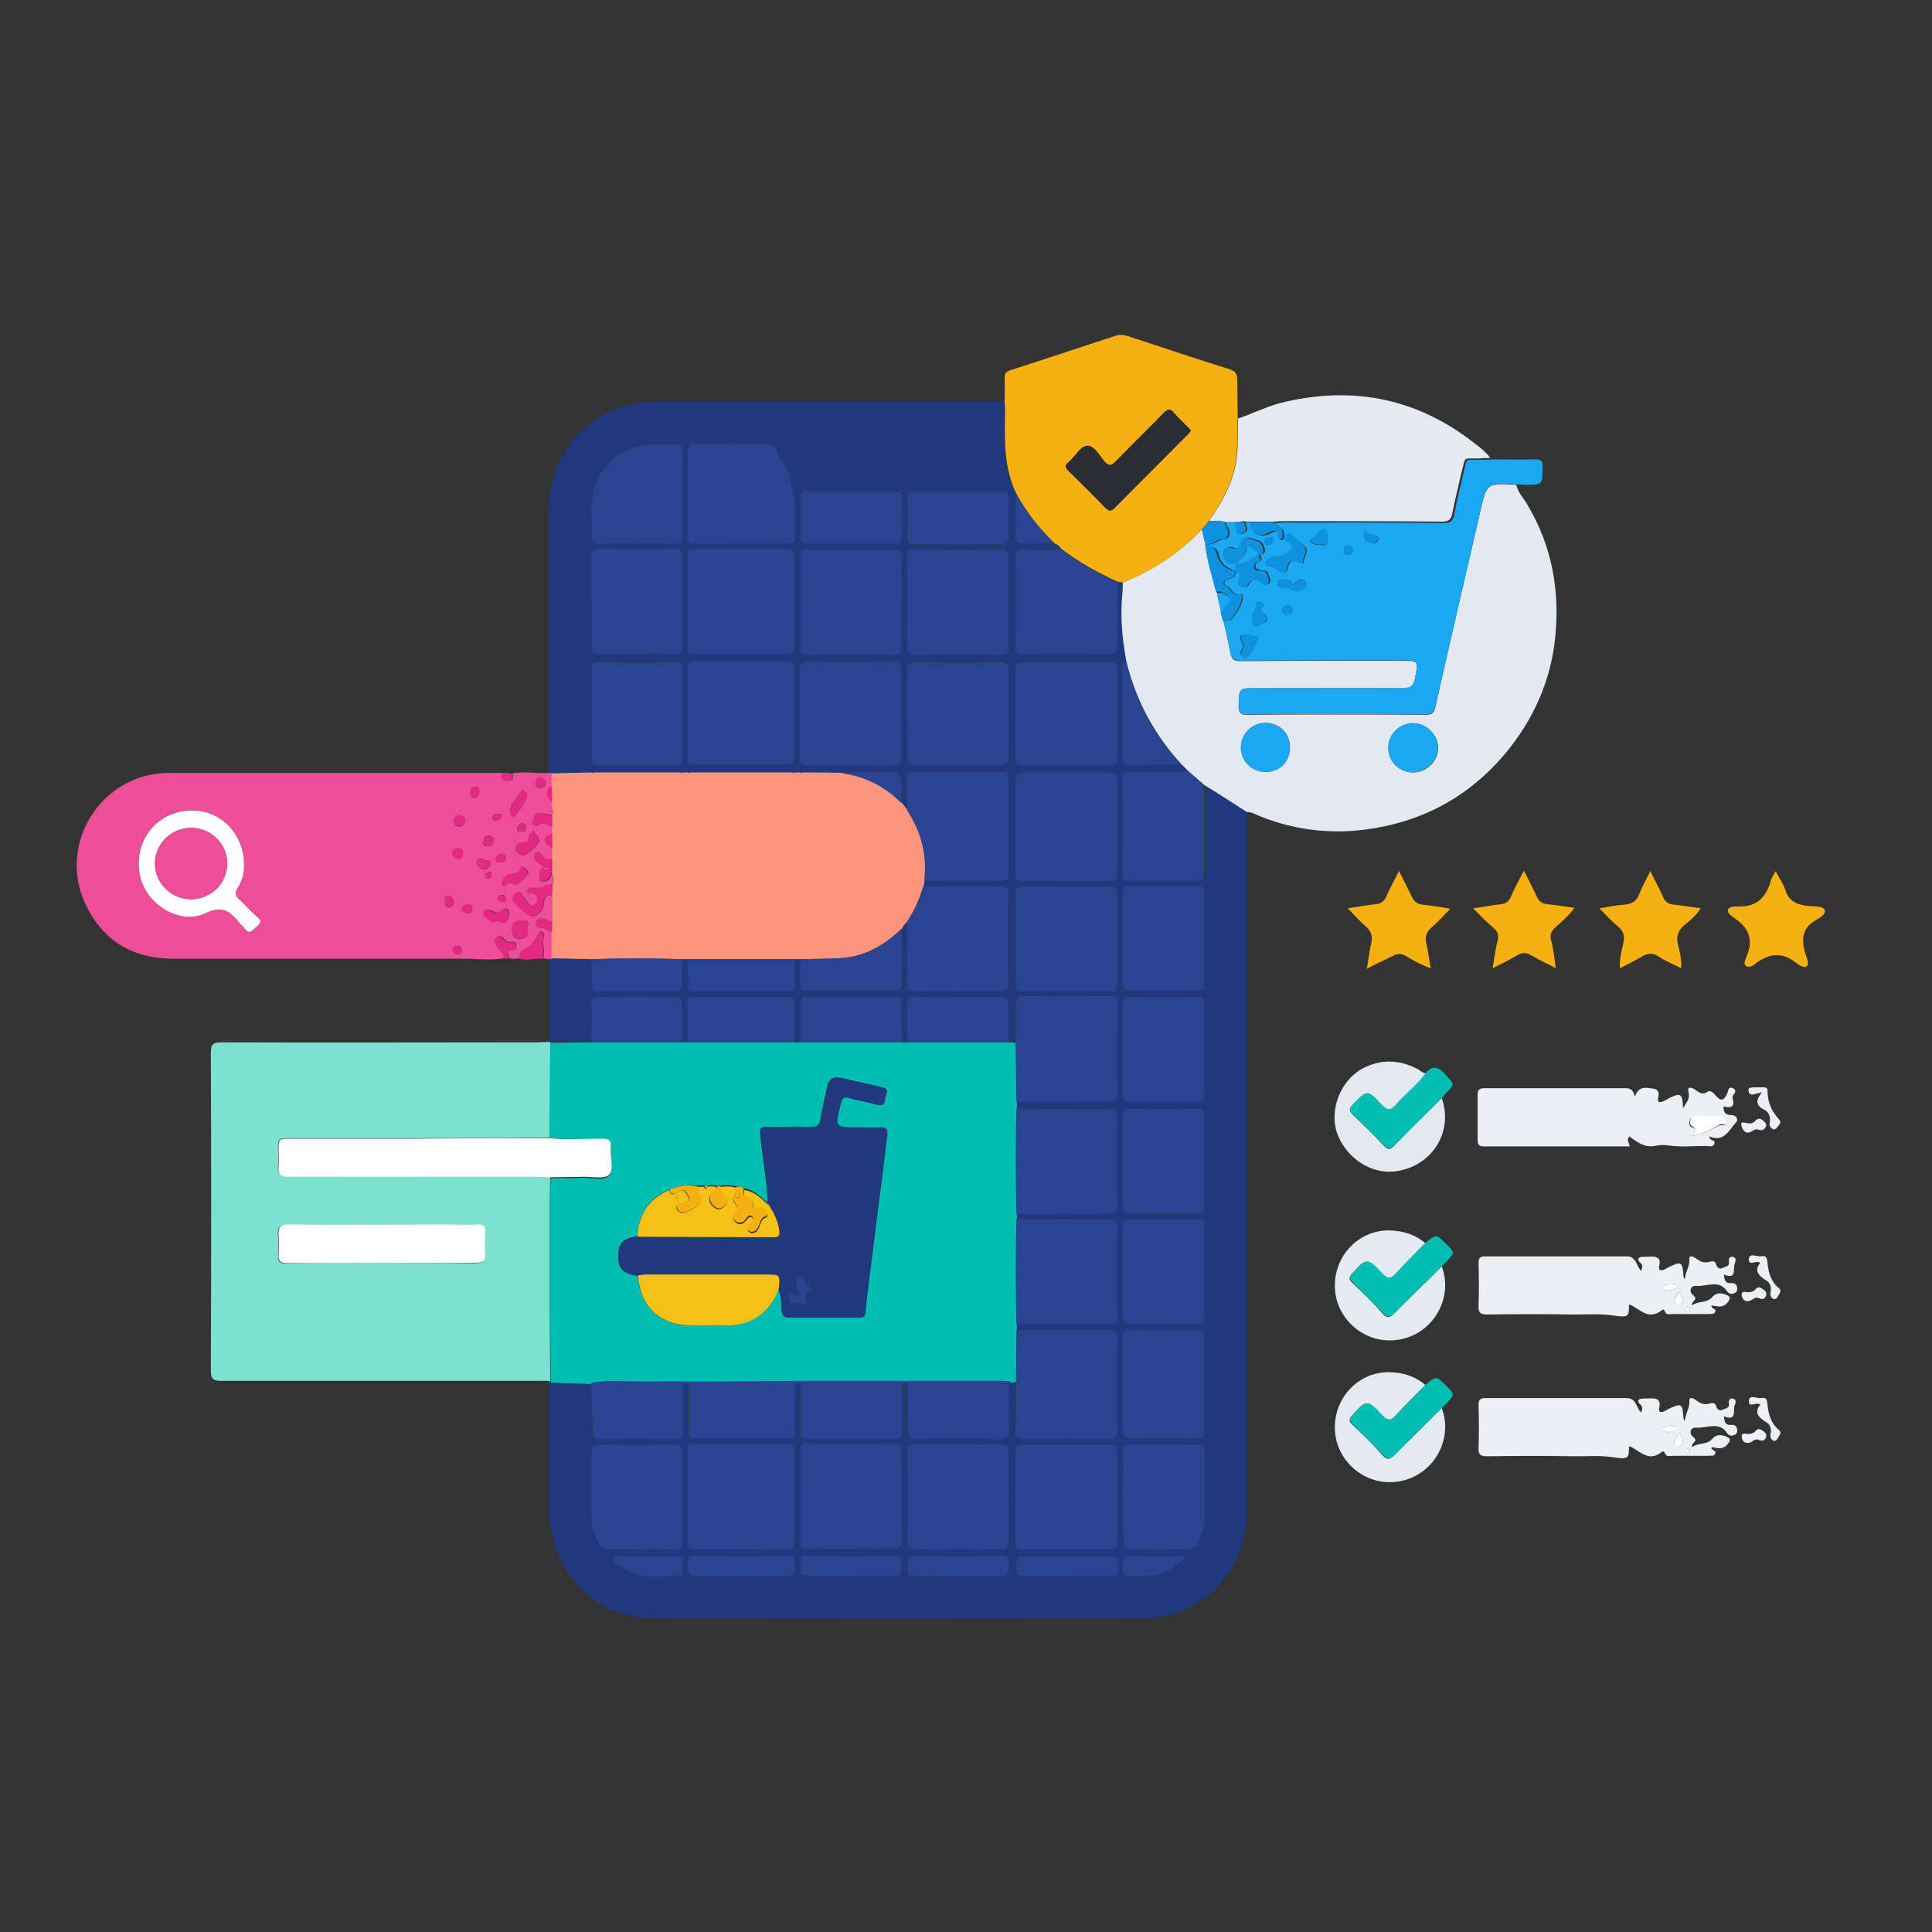
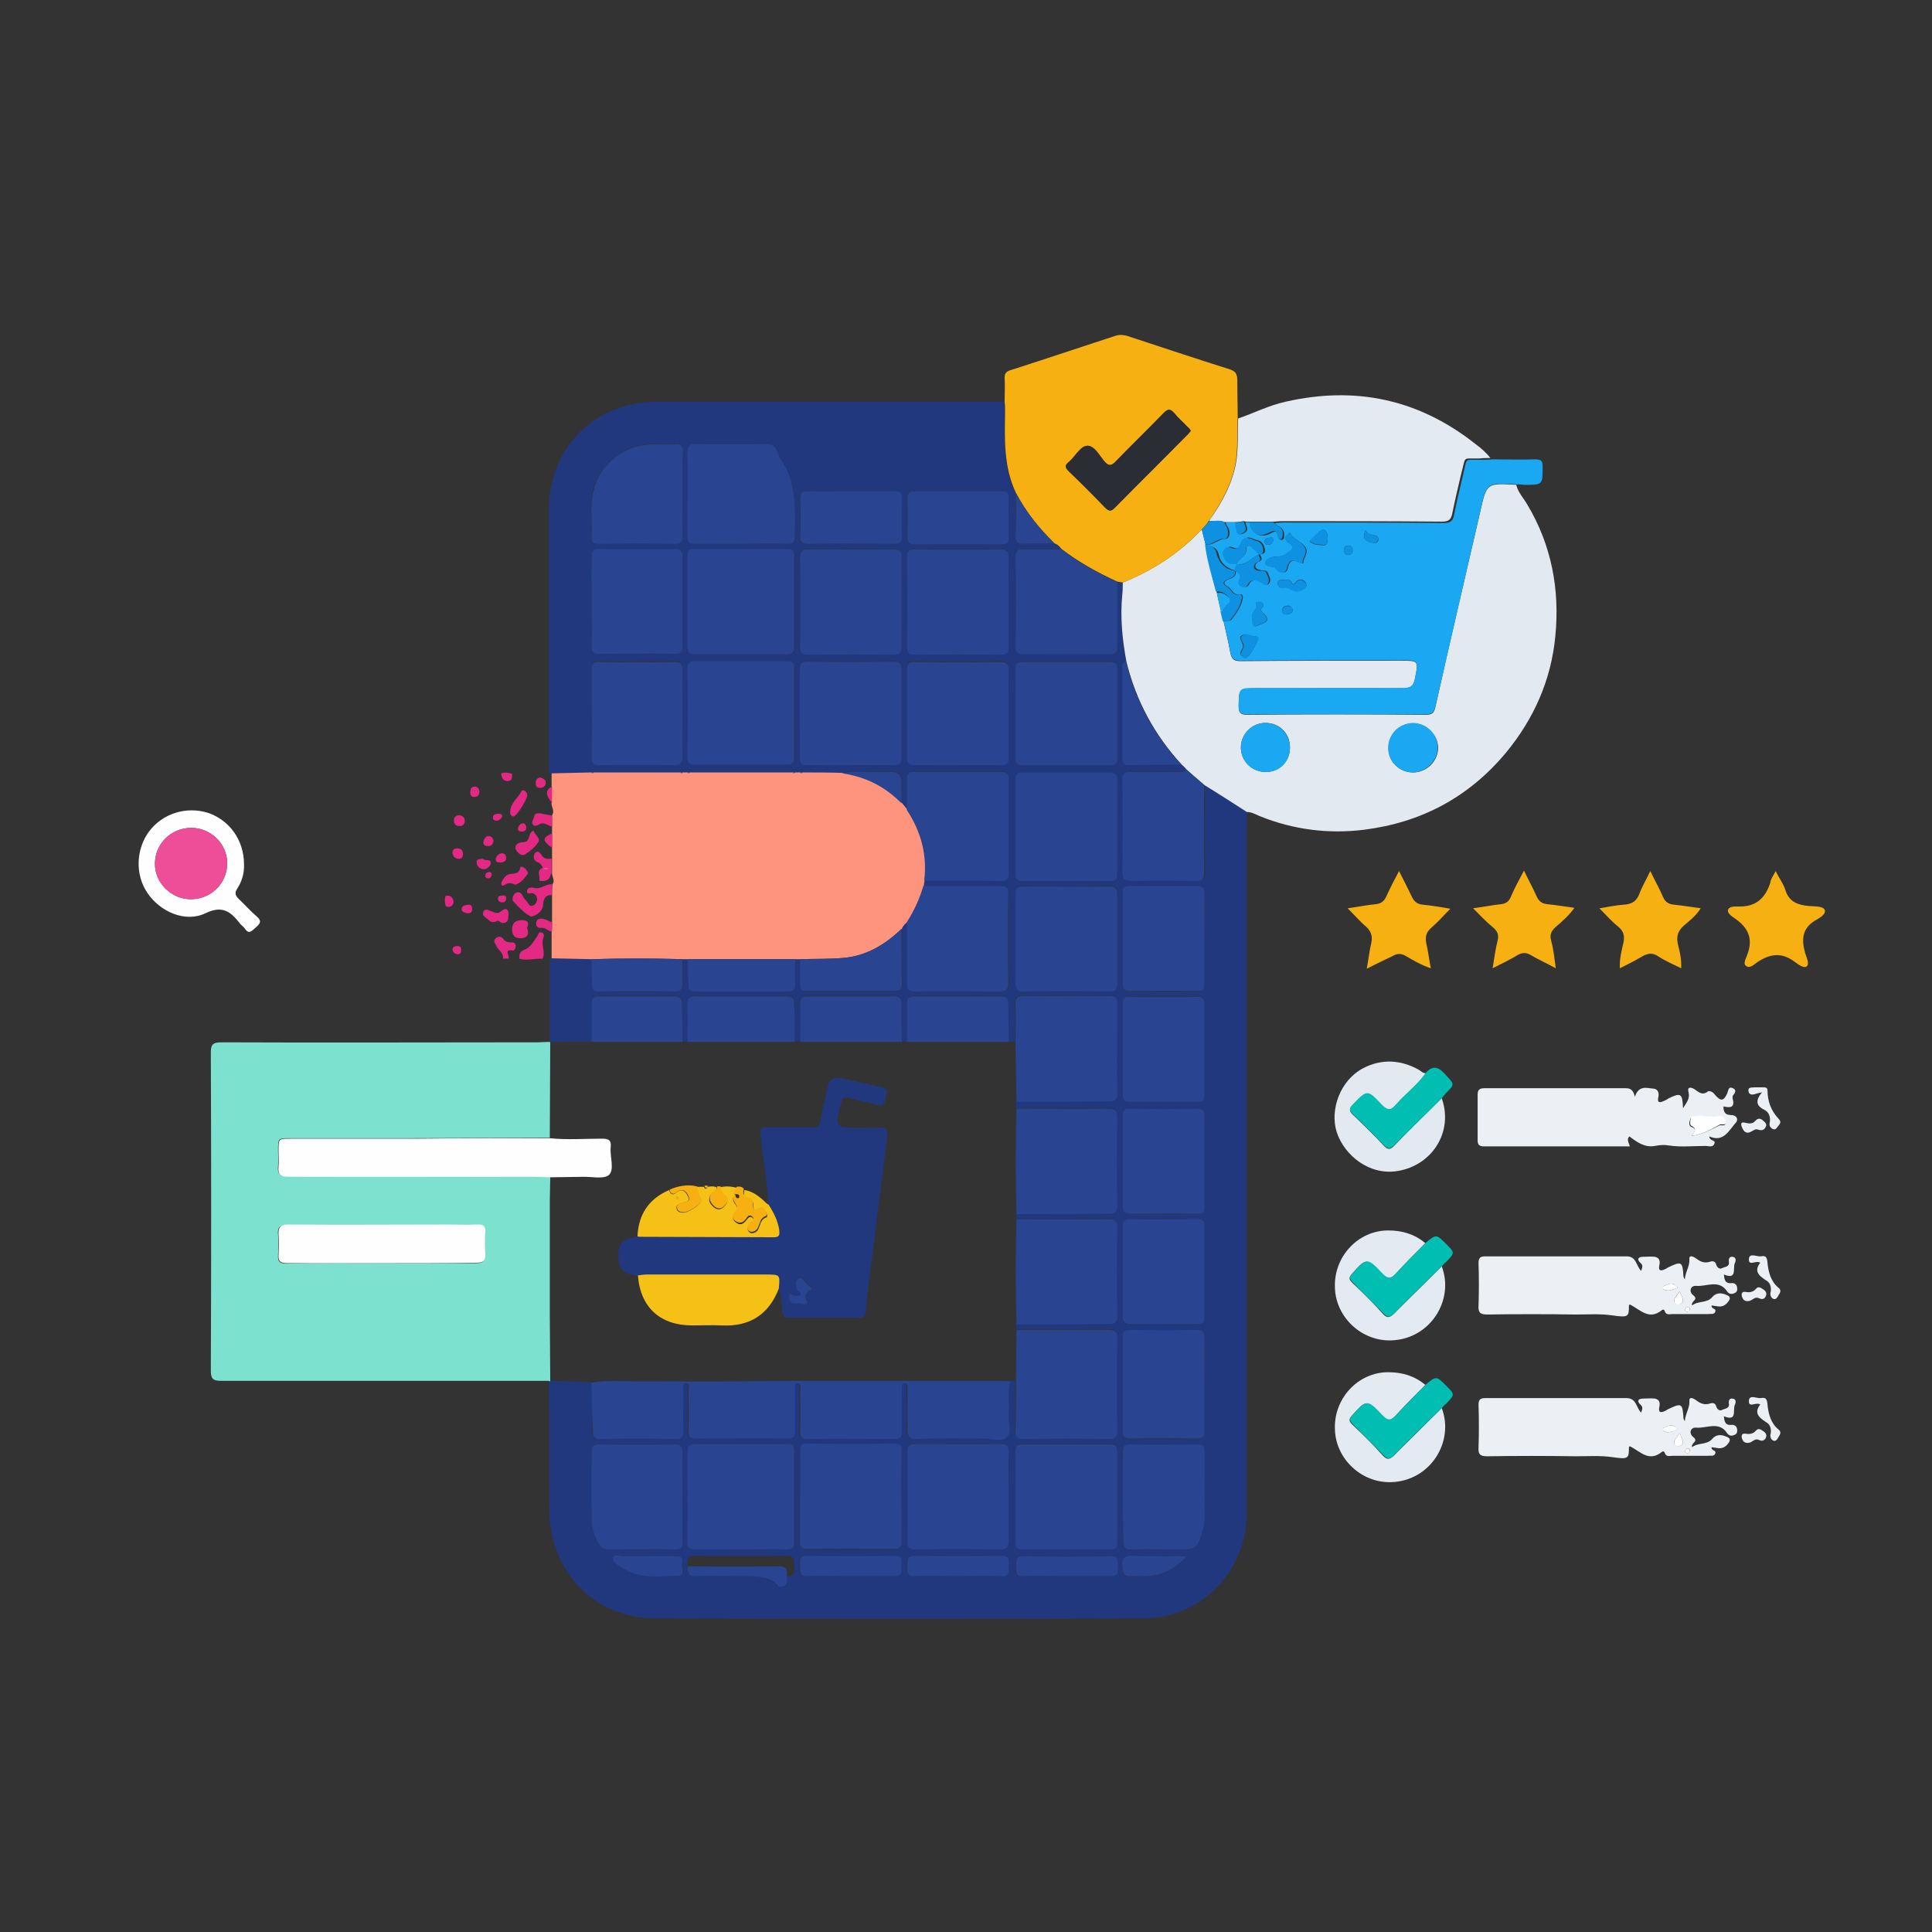
<svg xmlns="http://www.w3.org/2000/svg" version="1.1" id="Glyph" x="0px" y="0px" viewBox="0 0 425.2 425.2" style="enable-background:new 0 0 425.2 425.2;" xml:space="preserve">
  <rect x="0" y="0" width="425.2" height="425.2" fill="#333333" stroke="none" />
  <style type="text/css">
	.st0{fill:#21387E;}
	.st1{fill:#7DE1D0;}
	.st2{fill:#EE4E98;}
	.st3{fill:#E3E9F1;}
	.st4{fill:#F7B011;}
	.st5{fill:#1BA8F3;}
	.st6{fill:#E4EAF1;}
	.st7{fill:#ECF0F5;}
	.st8{fill:#01BEB2;}
	.st9{fill:#E32983;}
	.st10{fill:#FE947D;}
	.st11{fill:#294491;}
	.st12{fill:#FEFEFE;}
	.st13{fill:#0E91E0;}
	.st14{fill:#2B2D35;}
	.st15{fill:#F6C117;}
</style>
  <g>
    <path class="st0" d="M120.8,170.2c0-19.3,0-38.6,0-58c0-13.8,10.2-23.8,23.9-23.8c25.4,0,50.9,0,76.3,0c0,0.8,0.1,1.6,0.1,2.4   c-0.1,6-0.3,12.1,2.4,17.7c0,3.2,0,6.4,0,9.6c0,1.2,0.3,1.7,1.6,1.6c2.3-0.1,4.6-0.1,7-0.1c0.7,0.2,1.1,0.7,1.5,1.2   c-2.7,0-5.4,0.1-8.2,0c-1.3,0-1.9,0.3-1.9,1.7c0.1,6.6,0.1,13.1,0,19.7c0,1.5,0.6,1.7,1.9,1.7c6.2,0,12.5-0.1,18.7,0   c1.4,0,1.8-0.4,1.8-1.8c-0.1-4.7,0-9.4,0-14.1c0.4,0.1,0.8,0.1,1.2,0.2c0,0.9,0,1.7-0.1,2.6c-0.5,5,0,9.9,0.9,14.8   c-0.7,0.1-0.7,0.6-0.7,1.2c0,6.7,0,13.4,0,20.1c0,1.2,0.6,1.4,1.6,1.4c3.8-0.1,7.6-0.1,11.4-0.1c0.4,0.4,0.7,0.8,1.1,1.1   c-0.5,0.8-1.3,0.5-2,0.5c-3.4,0-6.8,0.1-10.2,0c-1.5,0-1.9,0.4-1.9,1.9c0.1,6.7,0.1,13.4,0,20.1c0,1.7,0.6,2,2.1,2   c4.6-0.1,9.3-0.1,13.9,0c1.6,0,2-0.4,2-2c-0.1-6.4,0-12.7,0-19.1c3.1,2,6.2,4,9.3,5.9c0,0.9-0.1,1.7-0.1,2.6c0,50.5,0,101,0,151.5   c0,13.2-9.9,23.5-23.2,23.5c-35.6,0.1-71.3,0.1-106.9,0c-13.4,0-23.3-10.3-23.4-23.8c0-9.5,0-19-0.1-28.5c0,0,0.2,0.1,0.2,0.1   s0.2-0.1,0.2-0.1c3,0.1,6.1,0.2,9.1,0.3c0,3.6,0,7.2,0,10.8c0,1.2,0.4,1.6,1.6,1.6c5.6,0,11.2-0.1,16.7,0c1.4,0,1.7-0.5,1.6-1.8   c-0.1-2.9,0-5.8,0-8.8c0-0.6-0.4-1.6,0.5-1.7c1.1,0,0.6,1.1,0.6,1.7c0.1,2.9,0.1,5.8,0,8.8c0,1.3,0.5,1.7,1.7,1.7   c6.7,0,13.4-0.1,20.1,0c1.3,0,1.8-0.4,1.7-1.7c-0.1-3,0-6,0-9c0-0.6-0.4-1.6,0.6-1.5c0.8,0,0.5,0.9,0.5,1.5c0,3,0.1,6,0,9   c0,1.2,0.3,1.8,1.7,1.8c6.4-0.1,12.8-0.1,19.1,0c1.2,0,1.6-0.4,1.6-1.6c-0.1-3.1,0-6.2,0-9.4c0-0.5-0.2-1.2,0.6-1.3   c0.8,0,0.6,0.7,0.6,1.2c0,3,0.1,6,0,9c-0.1,1.5,0.4,2.1,2,2.1c5-0.1,10,0,14.9-0.1c1.7,0,3.9,0.7,5-0.3c1.2-1.2,0.3-3.4,0.4-5.2   c0.2-2.4-0.4-4.8,0.4-7.1c0.4,0,0.8-0.1,1.2-0.1c0,3.6,0.1,7.3,0,10.9c0,1.4,0.5,1.8,1.8,1.8c6.2-0.1,12.5-0.1,18.7,0   c1.6,0,1.9-0.6,1.9-2c-0.1-6.7-0.1-13.4,0-20.1c0-1.5-0.4-1.9-1.9-1.9c-6.8,0.1-13.5,0-20.3,0c0-0.4,0-0.8,0-1.2   c6.8,0,13.6-0.1,20.3,0c1.5,0,1.9-0.5,1.9-1.9c-0.1-6.4-0.1-12.9,0-19.3c0-1.5-0.4-1.9-1.9-1.9c-6.8,0.1-13.6,0-20.3,0   c0-0.4,0-0.8,0-1.2c6.8,0,13.6-0.1,20.3,0c1.5,0,1.9-0.5,1.9-1.9c-0.1-6.4-0.1-12.7,0-19.1c0-1.6-0.4-2.2-2.1-2.1   c-6.7,0.1-13.4,0-20.1,0c0-0.5,0-1,0-1.6c6.8,0,13.5,0,20.3,0c1.2,0,2-0.1,1.9-1.7c-0.1-6.6-0.1-13.3,0-19.9c0-1.2-0.4-1.6-1.6-1.6   c-6.4,0-12.7,0.1-19.1,0c-1.4,0-1.7,0.5-1.7,1.8c0.1,2.8,0,5.6,0,8.4c-0.5,0-1-0.1-1.5-0.1c0-2.8-0.1-5.6,0-8.4   c0-1.2-0.4-1.6-1.6-1.6c-6.4,0-12.8,0-19.1,0c-1.2,0-1.6,0.4-1.6,1.6c0.1,2.8,0,5.6,0,8.4c-0.4,0-0.8,0-1.2,0c0-2.8-0.1-5.6,0-8.4   c0-1.2-0.4-1.6-1.6-1.6c-6.4,0-12.8,0-19.1,0c-1.2,0-1.7,0.4-1.6,1.6c0.1,2.8,0,5.6,0,8.4c-0.4,0-0.8,0-1.2,0c0-2.8-0.1-5.6,0-8.4   c0-1.2-0.4-1.6-1.6-1.6c-6.8,0-13.6,0-20.3,0c-1.2,0-1.6,0.4-1.6,1.6c0.1,2.8,0,5.6,0,8.4c-0.4,0-0.8,0-1.2,0c0-2.8-0.1-5.6,0-8.4   c0-1.2-0.4-1.6-1.6-1.6c-5.6,0-11.2,0-16.7,0c-1.2,0-1.7,0.4-1.6,1.6c0.1,2.8,0,5.6,0,8.4c-3,0-6,0.1-9,0.1   c-0.1-0.1-0.2-0.1-0.3-0.1c0-6.1,0-12.1,0-18.2c0.2,0,0.4-0.1,0.6-0.1c2.9,0.1,5.8,0.1,8.8,0.2c0,1.8,0.1,3.6,0,5.4   c0,1.1,0.2,1.7,1.5,1.7c5.6-0.1,11.3-0.1,16.9,0c1.3,0,1.6-0.5,1.5-1.7c-0.1-1.8,0-3.6,0-5.4c0.4,0,0.8,0,1.2,0   c0,1.8,0.1,3.6,0,5.4c0,1.1,0.2,1.7,1.5,1.7c6.8,0,13.7,0,20.5,0c1.3,0,1.6-0.5,1.5-1.7c-0.1-1.8,0-3.6,0-5.4c0.4,0,0.8,0,1.2,0   c0,1.9,0.1,3.7,0,5.6c0,1.1,0.4,1.5,1.5,1.5c6.4,0,12.8,0,19.3,0c1.2,0,1.6-0.4,1.6-1.6c-0.1-4-0.1-8.1-0.1-12.1   c0.2-0.7,0.7-1.1,1.2-1.5c0,4.4,0,8.9,0,13.3c0,1.3,0.2,1.9,1.7,1.9c6.3-0.1,12.6-0.1,18.9,0c1.3,0,1.8-0.3,1.7-1.7   c-0.1-6.6-0.1-13.1,0-19.7c0-1.4-0.5-1.8-1.8-1.8c-5.6,0.1-11.3,0-16.9,0c0.1-0.4,0.1-0.8,0.2-1.3c5.6,0,11.3,0,16.9,0.1   c1.2,0,1.6-0.3,1.6-1.6c0-7,0-13.9,0-20.9c0-1.1-0.4-1.5-1.5-1.5c-6.4,0-12.9,0-19.3,0c-1.3,0-1.6,0.5-1.6,1.6c0.1,2.3,0,4.5,0,6.8   c-0.4-0.5-0.8-1-1.2-1.5c0-0.9,0-1.7,0.1-2.6c0-4.3,0-4.4-4.3-4.3c-2.9,0.1-5.9-0.4-8.8,0.3c-2.9,0-5.9,0-8.8-0.1   c-0.1,0-0.2,0-0.4,0c-0.4,0-0.8,0-1.2,0c-0.1,0-0.2,0-0.4,0c-7.6,0-15.2,0-22.8,0c-0.1,0-0.2,0-0.4,0c-0.4,0-0.8,0-1.2,0   c-0.1,0-0.2,0-0.4,0c-6.4,0-12.8,0-19.2,0c-0.1,0-0.2,0-0.4,0c-2.9,0.1-5.8,0.1-8.8,0.2C121.3,170.3,121.1,170.2,120.8,170.2z    M162.9,144c3.5,0,6.9,0,10.4,0c1.2,0,1.6-0.3,1.6-1.6c0-6.7,0-13.4,0-20.1c0-1.1-0.4-1.5-1.5-1.5c-6.8,0-13.7,0-20.5,0   c-1.3,0-1.5,0.5-1.5,1.7c0,6.6,0,13.3,0,19.9c0,1.2,0.4,1.6,1.6,1.6C156.3,144,159.6,144,162.9,144z M163,341c3.5,0,6.9,0,10.4,0   c1.1,0,1.5-0.3,1.5-1.5c0-6.7,0-13.4,0-20.1c0-1.2-0.4-1.6-1.6-1.6c-6.8,0-13.5,0-20.3,0c-1.2,0-1.6,0.3-1.6,1.6   c0,6.6,0.1,13.3,0,19.9c0,1.3,0.5,1.7,1.7,1.7C156.4,340.9,159.7,341,163,341z M163,168.3c3.5,0,6.9,0,10.4,0   c1.1,0,1.5-0.3,1.5-1.5c0-6.6,0-13.1,0-19.7c0-1.2-0.5-1.6-1.6-1.6c-6.8,0-13.5,0-20.3,0c-1.2,0-1.6,0.4-1.6,1.6   c0,6.5,0.1,13,0,19.5c0,1.3,0.5,1.7,1.7,1.7C156.4,168.3,159.7,168.3,163,168.3z M245.9,182.1c0-3.5,0-7,0-10.5   c0-1.2-0.3-1.6-1.6-1.6c-6.4,0-12.9,0-19.3,0c-1.1,0-1.5,0.4-1.5,1.5c0,7,0,13.9,0,20.9c0,1.1,0.3,1.5,1.5,1.5c6.4,0,12.9,0,19.3,0   c1.2,0,1.6-0.4,1.6-1.6C245.9,188.8,245.9,185.4,245.9,182.1z M222,329.3c0-3.3,0-6.5,0-9.8c0-1.2-0.2-1.8-1.6-1.8   c-6.4,0.1-12.7,0-19.1,0c-1.2,0-1.6,0.3-1.6,1.6c0,6.6,0.1,13.3,0,19.9c0,1.3,0.5,1.7,1.7,1.7c6.3-0.1,12.6-0.1,18.9,0   c1.5,0,1.8-0.6,1.7-1.9C221.9,335.8,222,332.6,222,329.3z M245.9,206.7c0-3.3,0-6.6,0-10c0-1.3-0.3-1.7-1.7-1.7   c-6.4,0.1-12.7,0.1-19.1,0c-1.2,0-1.6,0.4-1.6,1.6c0,6.6,0,13.3,0,19.9c0,1.2,0.3,1.6,1.6,1.6c6.4,0,12.7-0.1,19.1,0   c1.3,0,1.7-0.5,1.7-1.7C245.9,213.2,245.9,209.9,245.9,206.7z M245.9,329.5c0-3.4,0-6.8,0-10.2c0-1.1-0.3-1.5-1.5-1.5   c-6.5,0-13,0-19.5,0c-1.1,0-1.4,0.4-1.4,1.4c0,6.8,0,13.5,0,20.3c0,1,0.3,1.4,1.4,1.4c6.5,0,13,0,19.5,0c1.1,0,1.5-0.4,1.5-1.5   C245.9,336.1,245.9,332.8,245.9,329.5z M176.1,329.4c0,3.3,0,6.5,0,9.8c0,1.2,0.2,1.8,1.6,1.8c6.4-0.1,12.7,0,19.1,0   c1.2,0,1.6-0.4,1.6-1.6c0-6.6-0.1-13.3,0-19.9c0-1.3-0.5-1.7-1.7-1.7c-6.3,0-12.6,0.1-18.9,0c-1.3,0-1.8,0.4-1.7,1.7   C176.2,322.8,176.1,326.1,176.1,329.4z M198.4,132.4c0-3.3,0-6.5,0-9.8c0-1.2-0.2-1.8-1.6-1.8c-6.4,0.1-12.7,0-19.1,0   c-1.2,0-1.6,0.3-1.6,1.6c0,6.6,0.1,13.3,0,19.9c0,1.3,0.5,1.7,1.7,1.7c6.3-0.1,12.6-0.1,18.9,0c1.5,0,1.8-0.6,1.7-1.9   C198.4,138.9,198.4,135.6,198.4,132.4z M222,132.4c0-3.2-0.1-6.4,0-9.6c0-1.4-0.3-2-1.9-2c-6.2,0.1-12.5,0.1-18.7,0   c-1.4,0-1.8,0.4-1.8,1.8c0.1,6.5,0.1,13,0,19.5c0,1.3,0.3,1.9,1.8,1.9c6.3-0.1,12.6-0.1,18.9,0c1.3,0,1.7-0.4,1.7-1.7   C221.9,139,222,135.7,222,132.4z M198.4,157c0-3.2,0-6.4,0-9.6c0-1.3-0.3-1.9-1.8-1.9c-6.3,0.1-12.6,0.1-18.9,0   c-1.3,0-1.7,0.4-1.7,1.7c0.1,6.4,0,12.9,0,19.3c0,1.2,0.3,1.8,1.7,1.8c6.4-0.1,12.7-0.1,19.1,0c1.2,0,1.6-0.4,1.6-1.6   C198.4,163.5,198.4,160.2,198.4,157z M222,157c0-3.2-0.1-6.4,0-9.6c0-1.3-0.3-1.9-1.8-1.9c-6.3,0.1-12.6,0.1-18.9,0   c-1.3,0-1.7,0.4-1.7,1.7c0.1,6.4,0,12.9,0,19.3c0,1.3,0.3,1.8,1.7,1.7c6.4-0.1,12.7-0.1,19.1,0c1.2,0,1.6-0.4,1.6-1.6   C221.9,163.5,222,160.2,222,157z M245.9,157.1c0-3.3,0-6.6,0-10c0-1.1-0.3-1.5-1.5-1.5c-6.5,0-13,0-19.5,0c-1.1,0-1.4,0.4-1.4,1.4   c0,6.6,0,13.3,0,19.9c0,1.2,0.5,1.4,1.6,1.4c6.4,0,12.9,0,19.3,0c1.1,0,1.5-0.4,1.5-1.5C245.9,163.6,245.9,160.3,245.9,157.1z    M163.1,119.7c3.4,0,6.8,0,10.2,0c1.2,0,1.6-0.4,1.6-1.6c0.1-6,0.5-12.1-3.3-17.4c-0.3-0.4-0.4-1-0.6-1.5c-0.4-1.1-1-1.5-2.2-1.5   c-5.2,0.1-10.5,0.1-15.7,0c-1.3,0-1.8,0.3-1.8,1.7c0.1,6.2,0.1,12.5,0,18.7c0,1.2,0.4,1.6,1.6,1.6   C156.4,119.6,159.8,119.7,163.1,119.7z M130.2,132.3c0,3.4,0,6.8,0,10.1c0,1.1,0.3,1.5,1.5,1.5c5.6,0,11.3,0,16.9,0   c1.2,0,1.6-0.5,1.6-1.6c0-6.6,0-13.3,0-19.9c0-1.2-0.3-1.6-1.6-1.6c-5.6,0.1-11.2,0.1-16.7,0c-1.3,0-1.7,0.5-1.7,1.7   C130.3,125.8,130.2,129.1,130.2,132.3z M150.2,329.6c0-3.4,0-6.8,0-10.1c0-1.2-0.3-1.6-1.6-1.6c-5.6,0.1-11.1,0.1-16.7,0   c-1.3,0-1.7,0.5-1.7,1.7c0.1,4.8,0.1,9.7,0,14.5c0,2.1,0.6,3.9,1.6,5.7c0.5,0.8,1.1,1.3,2.1,1.2c4.9,0,9.8,0,14.7,0   c1.2,0,1.6-0.5,1.6-1.6C150.1,336.1,150.2,332.8,150.2,329.6z M150.2,157.1c0-3.3,0-6.6,0-10c0-1.2-0.4-1.6-1.6-1.6   c-5.6,0-11.2,0.1-16.7,0c-1.3,0-1.7,0.5-1.7,1.7c0,6.4,0,12.9,0,19.3c0,1.3,0.4,1.7,1.7,1.7c5.5-0.1,11-0.1,16.5,0   c1.4,0,1.8-0.5,1.8-1.9C150.1,163.4,150.2,160.3,150.2,157.1z M265.1,304.8c0-3.4,0-6.9,0-10.3c0-1.3-0.3-1.8-1.7-1.7   c-4.9,0.1-9.8,0.1-14.7,0c-1.2,0-1.6,0.4-1.6,1.6c0,6.9,0,13.8,0,20.7c0,1.2,0.3,1.7,1.6,1.6c4.9-0.1,9.8-0.1,14.7,0   c1.3,0,1.7-0.5,1.7-1.7C265,311.5,265.1,308.2,265.1,304.8z M265.1,206.6c0-3.3,0-6.6,0-9.9c0-1.2-0.3-1.6-1.6-1.6   c-4.9,0.1-9.8,0-14.7,0c-1.1,0-1.7,0.2-1.7,1.5c0,6.7,0,13.4,0,20.1c0,1.1,0.3,1.5,1.5,1.5c5,0,10,0,14.9,0c1.3,0,1.6-0.5,1.6-1.6   C265,213.2,265.1,209.9,265.1,206.6z M247.1,230.9c0,3.3,0,6.6,0,9.9c0,1.2,0.3,1.6,1.6,1.6c4.9-0.1,9.8,0,14.7,0   c1.1,0,1.7-0.3,1.7-1.5c0-6.7,0-13.4,0-20.1c0-1.1-0.3-1.5-1.5-1.5c-5,0-10,0-14.9,0c-1.3,0-1.6,0.5-1.6,1.6   C247.1,224.3,247.1,227.6,247.1,230.9z M247.1,255.5c0,3.4,0,6.8,0,10.1c0,1.1,0.3,1.5,1.5,1.5c5,0,10,0,14.9,0   c1.3,0,1.6-0.5,1.6-1.6c0-6.6,0-13.3,0-19.9c0-1.2-0.3-1.6-1.6-1.6c-4.9,0.1-9.8,0.1-14.7,0c-1.3,0-1.7,0.5-1.7,1.7   C247.1,249,247.1,252.3,247.1,255.5z M247.1,279.7c0,3.4,0,6.8,0,10.1c0,1.2,0.3,1.7,1.6,1.6c5-0.1,10,0,14.9,0   c1.1,0,1.5-0.4,1.5-1.5c0-6.7,0-13.4,0-20.1c0-1.1-0.3-1.5-1.5-1.5c-5,0-10,0-14.9,0c-1.2,0-1.6,0.5-1.6,1.6   C247.1,273.2,247.1,276.5,247.1,279.7z M247.1,329.2c0,3.2,0.1,6.5,0,9.7c0,1.5,0.3,2.1,2,2.1c3.5-0.1,7,0,10.5,0   c3.5,0,3.9-0.3,4.8-3.6c0.3-0.9,0.6-1.9,0.6-2.9c0.1-5,0-10.1,0-15.1c0-1.1-0.3-1.5-1.5-1.5c-5,0-10,0-14.9,0   c-1.2,0-1.6,0.5-1.6,1.6C247.1,322.7,247.1,325.9,247.1,329.2z M150.2,108.6c0-3.1,0-6.1,0-9.2c0-1.3-0.3-1.8-1.7-1.7   c-1.6,0.1-3.2,0-4.8,0c-6.2,0-11.7,4.3-13.2,10.3c-0.8,3.3-0.1,6.6-0.4,9.9c-0.1,1.3,0.4,1.7,1.7,1.7c5.5-0.1,11-0.1,16.6,0   c1.3,0,1.8-0.4,1.7-1.7C150.1,114.9,150.2,111.7,150.2,108.6z M210.9,108.1c-3.3,0-6.5,0-9.8,0c-1.1,0-1.6,0.3-1.5,1.5   c0.1,2.9,0,5.8,0,8.8c0,1.1,0.4,1.4,1.4,1.4c6.5,0,13,0,19.5,0c1.2,0,1.5-0.5,1.4-1.6c0-2.9-0.1-5.7,0-8.6c0-1.1-0.4-1.5-1.5-1.5   C217.3,108.1,214.1,108.1,210.9,108.1z M187.3,108.1c-3.2,0-6.4,0.1-9.6,0c-1.3,0-1.7,0.4-1.7,1.7c0.1,2.7,0.1,5.4,0,8.2   c0,1.3,0.3,1.8,1.7,1.7c6.4-0.1,12.7,0,19.1,0c1.2,0,1.6-0.4,1.6-1.6c-0.1-2.8-0.1-5.6,0-8.4c0-1.4-0.6-1.7-1.8-1.6   C193.6,108.1,190.4,108.1,187.3,108.1z M163.1,346.9c3.3,0,6.6-0.1,9.9,0c1.8,0.1,1.9-0.9,1.8-2.2c0-1.2,0.2-2.3-1.7-2.3   c-6.7,0.1-13.4,0.1-20.1,0c-1.9,0-1.7,1.1-1.7,2.3c0,1.3,0,2.3,1.8,2.2C156.5,346.8,159.8,346.9,163.1,346.9z M234.8,346.9   c3.2,0,6.4-0.1,9.5,0c1.9,0.1,1.5-1.2,1.6-2.2c0-1.1,0.3-2.2-1.6-2.2c-6.4,0.1-12.7,0.1-19.1,0c-2,0-1.6,1.2-1.7,2.3   c-0.1,1.2-0.1,2.2,1.7,2.1C228.4,346.8,231.6,346.9,234.8,346.9z M210.7,346.9c3.2,0,6.4-0.1,9.5,0c1.7,0.1,1.8-0.9,1.7-2.1   c-0.1-1.1,0.4-2.4-1.6-2.4c-6.4,0.1-12.7,0.1-19.1,0c-1.8,0-1.6,1.1-1.6,2.2c0,1.1-0.4,2.3,1.5,2.3   C204.4,346.9,207.5,346.9,210.7,346.9z M187.2,346.9c3.2,0,6.4-0.1,9.5,0c1.6,0.1,1.8-0.7,1.6-2c-0.1-1,0.6-2.5-1.5-2.5   c-6.4,0.1-12.9,0.1-19.3,0c-1.9,0-1.5,1.2-1.5,2.3c0,1.1-0.3,2.3,1.6,2.2C180.9,346.8,184.1,346.9,187.2,346.9z M142.4,342.5   c-1.7,0-3.3-0.1-5,0c-0.9,0-2.4-0.5-2.5,0.3c-0.2,1.1,1.2,1.7,2.1,2.3c3.8,2.5,8,1.8,12.2,1.7c1.7,0,0.8-1.8,0.9-2.7   c0.1-0.8,0.1-1.6-1.1-1.6C146.8,342.6,144.6,342.5,142.4,342.5z M261.2,342.5c-4.3,0-8,0.1-11.8,0c-1.8-0.1-2.4,0.4-2.4,2.3   c0.1,1.6,0.3,2.4,2.1,2.2c1.1-0.1,2.3,0,3.4,0C255.8,346.7,258.6,345.4,261.2,342.5z" />
    <path class="st1" d="M120.8,229.3c0.1,0,0.2,0,0.3,0.1c0,7-0.1,14-0.1,21c-10,0-19.9,0.1-29.9,0.1c-9.1,0-18.2,0-27.3,0   c-2.6,0-2.6,0-2.6,2.7c0,1.1,0.1,2.3,0,3.4c-0.2,1.8,0.4,2.3,2.3,2.3c18-0.1,36,0,54,0c1.2,0,2.4,0.1,3.6,0.1   c0,1.8-0.1,3.6-0.1,5.4c0,8.3,0,16.6,0,24.9c0,4.9,0.1,9.8,0.1,14.7L121,304c0,0-0.2-0.1-0.2-0.1c-7,0-14,0-21.1,0c-17,0-34,0-51,0   c-1.9,0-2.3-0.5-2.3-2.3c0.1-23.3,0.1-46.6,0-69.9c0-1.8,0.4-2.3,2.3-2.3c23.2,0.1,46.4,0,69.6,0   C119.1,229.4,120,229.3,120.8,229.3z M83.9,278C83.9,278,83.9,278,83.9,278c7,0,14,0,20.9,0c1.4,0,2-0.4,1.9-1.9   c-0.1-1.6-0.1-3.2,0-4.8c0.1-1.3-0.4-1.8-1.7-1.7c-2.2,0.1-4.4,0-6.6,0c-11.7,0-23.4,0-35.1,0c-1.7,0-2.3,0.5-2.1,2.2   c0.1,1.5,0.1,2.9,0,4.4c-0.1,1.5,0.4,1.9,1.9,1.9C70.1,277.9,77,278,83.9,278z" />
-     <path class="st2" d="M121.5,211c-0.2,0-0.4,0.1-0.6,0.1c-0.5-0.1-0.9-0.1-1.4-0.2c0.7-1.4-0.3-2.9,0.1-4.3c0.2-0.7,0.4-1.2-0.3-1.5   c-0.7-0.3-0.7,0.5-1,0.9c-0.7,1-1.5,2.4-2.5,2.8c-1.3,0.5-1.5,1.1-1.4,2.1c-0.8,0.1-1.6,0.2-2.4,0c0.4-0.5-1.3-2.1,1-1.8   c0.4,0.1,0.6-0.6,0.6-1.1c0-0.5-0.3-0.7-0.8-0.7c-0.7,0-1.4,0-1.9-0.7c-0.5-0.7-1.1-0.7-1.7-0.2c-0.6,0.5-0.2,1,0.1,1.6   c0.5,1,1.7,1.6,1.5,2.9c-2.9,0.5-5.8,0.1-8.7,0.1c-21.3,0-42.7,0-64,0c-8.8,0-15.4-3.9-19.2-11.8c-6.5-13.4,3.4-29.1,18.3-29.1   c24.4,0,48.8,0,73.2,0c0.2,0.9,0.3,1.7,1.5,1.7c1.2,0,0.9-0.9,0.9-1.6c2.7-0.5,5.5,0.1,8.2-0.1c0.2,0,0.4,0.1,0.6,0.1   c0,0.9,0,1.8,0,2.8c-1.5,0.8-1.5,1.8,0,3.6c-0.3,0.9,0.8,1.9,0.1,2.8c-0.9-0.1-1.8-0.3-2.7-0.4c-0.5,0-1.2-0.1-1.3,0.6   c-0.1,0.6-0.7,1.3-0.3,1.9c0.4,0.5,1.1,0.1,1.4-0.1c1.1-0.6,1.8,0.4,2.8,0.5c0,0.5,0,1,0,1.6c-2.2,1-2.2,1.5,0,3.2   c0,0.8,0,1.6,0,2.4c-0.8,0-1.7,0.2-2.3-0.8c-0.3-0.5-0.9-1.3-1.5-0.4c-0.4,0.6-0.3,1.5,0.5,1.9c0.7,0.3,1.1,0.7,1.3,1.3l0,0   c-1.5,0.4-0.6,1.6-0.8,2.5c-0.1,0.4,0.3,0.4,0.7,0.4c1,0,1.6-0.4,1.8-1.4c0-0.1,0.2-0.2,0.2-0.3c-0.1,0.8,0.6,1.6,0.1,2.4   c-1.4-0.1-2.5,1.3-4,0.7c-0.3-0.1-1.4-0.1-1.5,0.6c-0.1,1.1,0.9,0.4,1.3,0.6c0.6,0.3,1,0.5,0.9,1.3c0,0.7-0.3,1.2-0.9,1.4   c-0.7,0.3-0.9-0.3-1.2-0.7c-0.3-0.4-0.6-0.7-0.9-1.1c-0.4-0.5-0.6-1.3-1.4-1.1c-1,0.3-1.1,1.7-0.9,1.9c1.1,1.3,2.4,2.6,3.9,3.4   c0.3,0.2,2.5-0.6,2.7-2.4c0.1-1,0.2-2.4,1.9-2.3c0,2,0,4,0,6c-0.7-0.3-1.3-0.6-2-0.8c-0.7-0.1-1.4,0-1.5,0.9   c-0.1,0.8,0.5,1.1,1.1,1.1c1-0.1,1.5,0.8,2.4,0.8C121.5,207,121.5,209,121.5,211z M53.7,190.2c0-5.3-3.1-9.7-7.9-11.3   c-4.8-1.6-9.9,0-13,4.1c-3,3.9-3.1,9.6-0.3,13.6c2.9,4.1,8.3,6.5,12.7,4.4c3.7-1.7,5.5-0.4,7.5,2.1c0.4,0.5,0.9,0.8,1.2,1.3   c0.9,1.3,1.5,0.6,2.3-0.2c0.8-0.8,1.5-1.4,0.3-2.5c-1.4-1.2-2.6-2.6-4-3.9c-0.8-0.7-0.9-1.2-0.3-2.2   C53.3,193.9,53.8,192,53.7,190.2z M117.4,182.8c-1,0.5-0.8,1.4-1.2,2.1c-0.5,1-1.6,0.3-2.3,0.9c-0.5,0.4-0.6,0.9-0.3,1.4   c0.4,0.7,1.3,1.3,2,0.9c1.1-0.7,2.3-1.6,2.9-2.7C119.1,184.4,117.7,183.7,117.4,182.8z M113.4,194.7c1.2-0.3,2-1.4,2.8-2.3   c0.3-0.4-0.2-1-0.6-1.3c-0.3-0.3-1-0.5-1-0.2c-0.3,1.7-1.7,1.2-2.7,1.6c-0.7,0.3-1.1,1-1.4,1.6c-0.2,0.5-0.1,1.1,0.6,0.7   C111.8,194.2,112.5,194.3,113.4,194.7z M109.4,202.7c0.2-0.1,0.6,0.2,1.1,0.3c0.7,0.1,1.2-0.1,1.4-0.8c0.1-0.7,0.4-1.5-0.2-2.1   c-0.4-0.4-1,0.1-1.4,0.4c-0.8,0.7-1.5,0.1-2.2-0.1c-0.6-0.1-1.2-0.5-1.6,0.1c-0.5,0.8,0.3,1.1,0.8,1.6   C107.8,202.6,108.2,203.2,109.4,202.7z M116,204.2c0.6-1.2,0.2-1.7-1.3-1.6c-1.4,0.1-2.1,0.7-2,2.1c0,1.2,0.6,1.9,1.8,1.9   C115.9,206.5,116.5,205.8,116,204.2z M113,179.7c0.8-0.1,3.3-4.3,3-5c-0.2-0.4-0.9-1.1-1.2-0.6c-0.8,1.5-2.4,2.5-2.5,4.4   C112.3,179.1,112.4,179.6,113,179.7z M106.3,189c-0.7,0-1.4,0-1.4,0.8c0,0.8,0.7,1.3,1.4,1.5c0.9,0.2,1.7-0.7,1.7-1.3   C108.1,188.9,106.7,189.7,106.3,189z M102.3,180.6c0-0.8-0.5-1.2-1.3-1.1c-0.7,0-1.1,0.5-1.1,1.2c0,0.8,0.5,1.2,1.3,1.2   C101.9,181.8,102.3,181.3,102.3,180.6z M118.9,171.1c-0.7,0.1-1,0.5-1,1.2c0,0.7,0.2,1.1,1,1.1c0.7,0,1.2-0.4,1.2-1   C120.2,171.7,119.6,171.3,118.9,171.1z M100.7,186.7c-0.7,0-1.2,0.3-1.1,1.1c0.1,0.7,0.6,1.2,1.3,1.2c0.6,0,0.9-0.4,1-1   C101.9,187.1,101.5,186.7,100.7,186.7z M107.3,186.2c0.8,0.1,1.2-0.4,1.3-1.2c0-0.6-0.4-1-1-1.1c-0.8,0-1.1,0.6-1.2,1.3   C106.2,186,106.6,186.3,107.3,186.2z M97.9,198.3c0,0.6,0,1.3,0.8,1.4c0.7,0,1.2-0.6,1.1-1.3c-0.1-0.7-0.6-1.2-1.3-1.2   C97.8,197.1,98,197.8,97.9,198.3z M105.5,174.3c0-0.7-0.3-1.2-1-1.1c-0.7,0-0.9,0.6-0.9,1.3c0,0.6,0.1,1.1,0.9,1   C105.1,175.4,105.4,175,105.5,174.3z M102.8,201c0.7,0.1,1.1-0.2,1.1-0.9c0-0.6-0.1-1.1-0.8-1c-0.6,0-1.4,0.2-1.5,1   C101.6,200.7,102.4,200.8,102.8,201z M110.1,189.8c0.6,0,1.2-0.2,1.3-0.9c0-0.6-0.3-1-1-1c-0.7,0.1-1.2,0.5-1.3,1.3   C109.1,189.8,109.7,189.8,110.1,189.8z M115.8,181.9c-0.1-0.3-0.3-0.8-0.9-0.7c-0.5,0.1-0.9,0.5-1,1.1c-0.1,0.7,0.4,0.7,0.9,0.7   C115.5,183.1,115.9,182.8,115.8,181.9z M100.7,208.2c-0.5,0-1,0.1-1,0.7c-0.1,0.7,0.4,1.1,1.1,1.1c0.6,0,0.7-0.5,0.8-0.9   C101.5,208.5,101.3,208.2,100.7,208.2z M109.6,179.1c-0.5,0-1.1,0.1-1.2,0.8c0,0.6,0.4,0.8,0.9,0.7c0.6-0.1,1-0.5,1.1-1   C110.6,179,110,179.1,109.6,179.1z M111.4,197.7c-0.1-0.6-0.5-0.7-1-0.7c-0.5,0.1-0.9,0.3-0.8,0.8c0.1,0.5,0.5,0.7,1,0.7   C111.2,198.6,111.5,198.3,111.4,197.7z M107.6,193.3c0.3-0.1,0.6-0.4,0.6-0.9c0-0.4-0.3-0.6-0.6-0.5c-0.5,0.1-0.8,0.4-0.8,0.9   C106.8,193.2,107,193.4,107.6,193.3z" />
    <path class="st3" d="M274.4,178.7c-3.1-2-6.2-4-9.3-5.9c-1.3-1.1-2.6-2.2-3.9-3.4c-0.4-0.4-0.7-0.8-1.1-1.1   c-6-6.5-10.1-14.1-12.2-22.7c-0.9-4.9-1.4-9.8-0.9-14.8c0.1-0.9,0.1-1.7,0.1-2.6c6.7-2.7,12.5-6.5,17.4-11.7   c0.3,1.1,0.5,2.1,0.8,3.2c0,0.1,0,0.2,0.1,0.3c0.4,3.6,1.5,7,2.4,10.4c0.3,1.4,0.6,2.9,1,4.3c0.2,0.7,0.3,1.4,0.5,2.1   c0.5,2.3,1.1,4.7,1.5,7c0.3,1.4,0.9,1.7,2.3,1.7c11.7-0.1,23.4-0.1,35.1-0.1c4.1,0,4,0,3.2,4c-0.3,1.6-0.9,2.1-2.6,2.1   c-10.8-0.1-21.5,0-32.3,0c-3.9,0-3.8,0-3.9,3.9c0,1.5,0.4,1.9,1.9,1.9c13.1-0.1,26.2-0.1,39.3,0c1.3,0,1.8-0.3,2.1-1.7   c3.2-14.4,6.6-28.8,9.9-43.1c1.4-6.2,1.4-6.2,7.9-5.8c0.4,1.7,1.6,2.9,2.4,4.3c5.4,9,7.2,18.8,6.2,29c-0.9,9.6-4.7,18.2-10.9,25.7   c-8.2,9.8-18.6,15.3-31.1,16.9c-7.9,1-15.7,0-23.1-3C276.3,179.2,275.4,178.7,274.4,178.7z M283.9,164.5c0-3.1-2.3-5.4-5.4-5.4   c-3,0-5.4,2.5-5.4,5.4c0,3,2.4,5.4,5.5,5.4C281.6,169.9,283.9,167.6,283.9,164.5z M311,170c3,0,5.5-2.5,5.5-5.4   c0-2.9-2.6-5.4-5.5-5.4c-3,0-5.5,2.5-5.4,5.5C305.5,167.6,308,170,311,170z" />
    <path class="st4" d="M264.5,116.5c-4.9,5.2-10.8,9.1-17.4,11.7c-0.4-0.1-0.8-0.1-1.2-0.2c-4.4-2-8.5-4.3-12.3-7.2   c-0.4-0.5-0.8-1-1.5-1.2c-3.4-3.3-6.3-6.9-8.5-11.1c-2.7-5.7-2.5-11.7-2.4-17.7c0-0.8,0-1.6-0.1-2.4c0-1.7,0.1-3.5,0-5.2   c0-1,0.3-1.4,1.2-1.7c7.8-2.5,15.5-5.1,23.2-7.6c0.9-0.3,1.7-0.2,2.5,0c7.6,2.5,15.1,5,22.7,7.4c1.2,0.4,1.6,1,1.6,2.3   c0,2.9,0.1,5.7,0.1,8.6c-0.2,3.3,0.1,6.6-0.5,9.9c-0.9,4.7-3.2,8.7-5.9,12.6C265.6,115.3,265.1,115.9,264.5,116.5z M262.1,94.8   c-0.3-0.3-0.5-0.7-0.8-0.9c-1-1-2-1.9-2.9-3c-0.8-1-1.4-1-2.3,0c-3.5,3.6-7,7-10.5,10.6c-0.9,1-1.5,1.2-2.5,0.1   c-1.2-1.3-2.4-3.5-3.8-3.5c-1.6,0.1-2.6,2.4-4.1,3.6c-0.9,0.7-0.8,1.2,0,2c2.7,2.6,5.4,5.3,8,8c0.9,0.9,1.3,0.8,2.2,0   c5.2-5.3,10.5-10.5,15.7-15.8C261.4,95.5,261.7,95.2,262.1,94.8z" />
    <path class="st5" d="M333.7,106.6c-6.5-0.4-6.5-0.4-7.9,5.8c-3.3,14.4-6.6,28.7-9.9,43.1c-0.3,1.3-0.8,1.7-2.1,1.7   c-13.1,0-26.2-0.1-39.3,0c-1.5,0-1.9-0.3-1.9-1.9c0.1-3.9,0-3.9,3.9-3.9c10.8,0,21.5,0,32.3,0c1.7,0,2.3-0.5,2.6-2.1   c0.8-4,0.9-4-3.2-4c-11.7,0-23.4,0-35.1,0.1c-1.4,0-2-0.4-2.3-1.7c-0.4-2.3-1-4.7-1.5-7c0.6-0.1,1.4,0,1.7-0.3   c1.1-1.4,2.2-2.9,2.5-4.7c0.1-0.4-0.1-1-0.5-0.9c-1.6,0.4-1.8-1.2-2.8-1.7c-1-0.5-1-1.2,0.2-1.6c0.9-0.3,1.7-0.7,1.6-1.9   c0.8,0.4,1.3,1,0.9,2.1c-0.2,0.6,0,1.2,0.7,1.4c0.5,0.2,1,0.1,1.3-0.5c0.6-1.2,1.6-1.1,2.7-0.6c0.5,0.2,1,1.2,1.7,0.4   c0.6-0.7,0-1.6-0.3-2.4c-0.2-0.5-0.9-0.4-1.4-0.5c-0.5-0.1-1.1-0.2-1.3-0.7c-0.1-0.5,0.2-1,0.8-1.2c1-0.4,0.4-1,0.2-1.6   c0.5,0,1.1-0.2,1.1-0.7c0-1.1-0.6-2.2-1.6-2.4c-1.1-0.2-2.6-1.5-3.4,0.5c-0.4,1-0.8,1.6-2,1.1c-0.6-0.3-1.3-0.2-1.7,0.5   c-0.4,0.7-0.2,1.3,0.2,1.9c0.6,1.2,1.7,1.2,2.7,1.1c-0.3,0.5-0.5,1-0.4,1.6c-2-0.3-3.6-1.7-3.9-3.3c-0.4-1.8-1.3-2-2.6-2.2   c-0.1-0.1-0.1-0.2-0.1-0.3c1.5,0.3,2.5-1.2,4.1-1.2c0.9,0,1.1-1.3,0.7-2.3c-0.2-0.5-0.7-0.8-0.6-1.4c0.8,0,1.6,0,2.4,0   c0,0.5-0.1,1,0.1,1.4c0.3,0.5,0,1.6,1.1,1.2c0.8-0.3,1.4-0.8,0.9-1.8c-0.1-0.2-0.1-0.5-0.2-0.8c0.4,0,0.8,0,1.2,0.1   c0,2.4,2.1,3.6,4.3,2.4c0.8-0.4,1.6-0.9,1.8,0.7c0,0.4,0.3,0.8,0.8,0.7c0.5-0.2,0.4-0.6,0.4-1.1c0.1-1.6-1.4-1.8-2.1-2.6   c0.7,0,1.3-0.1,2-0.1c11.7,0,23.5,0,35.2,0.1c1.4,0,2-0.3,2.3-1.7c0.6-3,1.3-6,2-8.9c1-4,0.1-3.2,4-3.3c0.8,0,1.6,0,2.4-0.1   c3.2,0,6.4,0.1,9.5,0c1.2,0,1.6,0.3,1.6,1.5c0,4.1,0.1,4.1-4,4.1C334.7,106.6,334.2,106.6,333.7,106.6z M283.9,117.2   c-0.3,0.3-0.6,0.4-0.7,0.6c-0.4,0.6-0.1,1.3,0.4,1.6c1.7,1,0.9,1.6-0.2,2.3c-0.8,0.6-1.5,0.8-2.4,0.8c-1,0-2.3,0.4-2.4,1.3   c-0.2,0.9,1.1,0.8,1.8,1c0.6,0.2,0.7,0.8,1.2,1c0.8,0.4,1.6,0.3,1.8-0.7c0.4-1.8,1.2-2.1,2.8-1.2c0.2,0.1,0.7,0.1,0.7-0.1   c-0.1-1.1,1.1-2,0.5-3.2C286.5,119.1,284.6,118.8,283.9,117.2z M278,133.5c0.1-0.6-0.2-0.9-0.6-1c-0.4-0.1-1.1,0-1,0.2   c0.6,1.3-0.9,1.8-0.8,3c0.2,2.5,0,2.5,2.4,1.5c1.2-0.5,1-1.1,0.5-1.8C278,134.8,276.9,134.3,278,133.5z M274.1,144.8   c0.8,0,3-3.8,2.7-4.4c-0.1-0.1-0.2-0.2-0.3-0.3c-1-0.1-2.2-0.6-3.1-0.3c-1,0.4,0,1.4,0.1,2.1c0.2,0.6-0.2,1-0.4,1.4   C272.8,144.2,273.3,144.6,274.1,144.8z M282.8,127.6c-0.6,0-1.5-0.1-1.6,0.7c0,0.8,0.5,1.3,1.5,1c0.7-0.2,1.2,0.4,1.8,0.6   c1,0.5,1.9,0.1,2.7-0.5c0.4-0.3,0.4-1,0-1.4c-0.8-0.8-1.5-0.5-2.2,0.3c-0.4,0.5-0.6,0.2-0.8-0.3   C283.9,127.5,283.3,127.7,282.8,127.6z M292.2,118.4c0-1.2-0.6-2.1-1.2-1.8c-1,0.6-1.8,1.6-2.7,2.4c0,0,0,0.1,0,0.2   c0.9,0.9,2.1,0.7,3.1,0.8C292.2,120,292.2,119.1,292.2,118.4z M300.5,116.7c-0.9,2.3,0.5,2.5,1.8,2.8c0.5,0.1,0.8-0.1,1-0.5   c0.2-0.6-0.1-0.8-0.5-1.1C302,117.6,301.1,117.8,300.5,116.7z M284.5,134.3c-0.1-0.6-0.4-1-1-1c-0.8,0-1.3,0.3-1.3,1.1   c0,0.7,0.5,0.9,1,0.8C283.9,135.2,284.4,135,284.5,134.3z M297.7,121.2c0-0.6-0.1-1-0.8-1.1c-0.6,0-1.1,0.1-1.1,0.8   c0,0.7,0.1,1.2,0.9,1.2C297.3,122.1,297.7,121.8,297.7,121.2z M278.3,119.1c0,0.5,0.3,0.8,0.7,0.8c0.6,0,1.2-0.3,1.2-1   c0-0.4-0.1-0.7-0.5-0.6C279.1,118.4,278.4,118.3,278.3,119.1z" />
    <path class="st6" d="M271.8,114.9c-0.8,0-1.6,0-2.4,0c-1.1-0.5-2.2,0-3.3-0.3c2.7-3.8,5-7.9,5.9-12.6c0.6-3.3,0.3-6.6,0.5-9.9   c3.5-1.2,6.8-2.9,10.5-3.7c15.4-3.5,29.3-0.5,41.7,9.3c1.2,0.9,2.4,1.9,3.3,3.1c-0.8,0-1.6,0-2.4,0.1c-3.9,0.1-2.9-0.7-4,3.3   c-0.7,3-1.4,5.9-2,8.9c-0.3,1.4-0.9,1.7-2.3,1.7c-11.7-0.1-23.5-0.1-35.2-0.1c-0.7,0-1.3,0.1-2,0.1c-1.7,0-3.4,0-5.2,0   c-0.4,0-0.8,0-1.2-0.1C273.2,114.8,272.5,114.9,271.8,114.9z" />
    <path class="st7" d="M370.4,243.9c0.8-1.3,1.6-2.1,1.2-3.6c-0.3-1.1,0.5-1.1,1.3-0.6c0.9,0.6,1.7,1.5,3,0.5   c0.3-0.2,1.1,0.1,1.5,0.7c1.3,1.5,1.9,1.5,2.7-0.2c0.3-0.6,0.2-1.7,1.3-1.2c0.9,0.4,0.4,1.1,0,1.6c-0.1,0.1-0.1,0.4-0.1,0.6   c0.6,2-0.4,2.2-2,1.8c0,1.3,0.4,1.9,1.7,1.9c1.2,0,1.7,1,1,1.7c-1.5,1.7-2.7,4.4-5.8,3c0,1.1,1.5,0.7,1.1,1.6   c-0.3,0.9-1.3,0.5-1.9,0.5c-2.7,0-5.4,0.3-8.1-0.1c-1.1-0.2-2-0.1-3.1,0.1c-2.2,0.4-3.9-0.8-5.6-2.1c-0.7,0.7-0.1,1.4,0.1,2.2   c-10.7,0-21.4,0-32.1,0c-1.1,0-1.4-0.4-1.4-1.4c0-3.3,0-6.6,0-10c0-1,0.4-1.4,1.4-1.4c10.4,0,20.9,0,31.3,0c1,0,1.6,0.5,1.9,1.9   c0.9-2.7,2.7-1.9,4.2-1.8c0.7,0.1,1.2,0.7,1,1.7c-0.4,1.6,0.4,1.4,1.4,0.9c0.2-0.1,0.5-0.2,0.7-0.4   C369.9,240.4,370.3,240.6,370.4,243.9z M372.3,250c2.5-0.4,4.3-1.4,6.1-2.3c0.4-0.2,1.4,0.3,1.3-0.6c-0.1-0.6-0.6-1.5-1.5-1.3   c-1.7,0.3-3.3-0.3-5,0c-0.4,0.1-1-0.1-1.2,0.5c-0.2,0.6-0.4,1.4,0.2,1.7C373.5,248.4,373,249.1,372.3,250z" />
    <path class="st7" d="M372.4,287.3c1.4-1.1,3.3-0.4,4.5-1.9c0.1-0.1,0.2-0.2,0.3-0.3c1.1-0.8,2.2-0.4,3.2,0.1   c0.3,0.2,0.4,0.5,0.2,0.9c-0.6,1-1.4,1.6-2.6,1.4c-0.4-0.1-0.9-0.1-1.3-0.2c-0.2,0.8,1.1,0.6,0.8,1.4c-0.3,0.7-1,0.4-1.6,0.5   c-2.6,0-5.2,0-7.8,0c-0.6,0-1.4,0.3-1.7-0.6c-0.1-0.3-0.3-0.5-0.6-0.3c-2.9,2.4-4.8-0.1-7.1-1.2c0,0-0.2,0.1-0.2,0.2   c0,2.5-0.1,2.7-3.6,2.2c-2.7-0.4-5.4-0.2-8.1-0.2c-6.5-0.1-13-0.1-19.5,0c-1.5,0-2-0.4-1.9-1.9c0.1-3.1,0.1-6.2,0-9.4   c0-1.1,0.3-1.5,1.5-1.5c10.4,0,20.7,0,31.1,0c2.2,0,2.1,2.2,3.2,3.2c0.1-0.6,0.6-1.1-0.2-1.8c-0.8-0.7-0.5-1.3,0.6-1.3   c0.9,0,1.7-0.1,2.6,0c1,0.2,1.2,0.9,1,1.8c-0.3,1.3,0.3,1.4,1.3,0.9c0.2-0.1,0.4-0.2,0.5-0.3c3.1-1.5,3.3-1.4,3.5,1.9   c0,0.2,0.1,0.3,0.3,0.7c0.1-1.7,1.1-2.9,1-4.4c-0.1-1.1,0.8-0.7,1.4-0.3c0.9,0.7,1.8,1.2,3.1,0.8c0.5-0.2,1.2-0.2,1.4,0.6   c0.2,0.7,0.8,1.1,1.3,0.8c0.6-0.3,1.7-0.3,1.5-1.4c-0.1-0.6,0.1-1.2,0.8-1.1c0.8,0.1,0.8,0.8,0.5,1.4c-0.5,1.2,0.6,3.7-2.4,2.5   c0.1,1.2,0.3,2,1.6,1.9c0.6-0.1,1.2,0.2,1.3,0.9c0.1,0.6,0,1.1-0.6,1.3c-0.6,0.3-1.2,0.2-1.6-0.4c-1.8-2.7-4.5-1-6.8-1.2   c-1.3-0.1-1.7,1.3-0.6,2.1C373.9,286.1,372.1,286.3,372.4,287.3z M369.7,284.2c-0.6,0.7-1.2,1.6-1.2,1.8c-0.2,1.2,1,1.3,1.5,0.9   C370.9,286.2,370,285.3,369.7,284.2z M369.3,283.4c-0.3-0.3-0.6-0.4-0.7-0.6c-0.8-0.7-1.6,0-2.4,0.2c-0.3,0.1-0.2,0.5-0.1,0.7   c0.6,0.5,1.4,0.3,2.1,0.1C368.5,283.7,368.8,283.6,369.3,283.4z M371.9,288.2c0-0.3-0.1-0.5-0.4-0.5c-0.3,0-0.5,0.1-0.6,0.4   c-0.1,0.4,0.1,0.6,0.5,0.6C371.7,288.6,371.8,288.5,371.9,288.2z" />
    <path class="st3" d="M317.3,241.7c2.6,7.3-2,14.7-9.6,16c-6.3,1.1-11.8-3.4-13.5-8.5c-1.6-5,0.8-11.5,5.8-14.1   c4-2.1,8.2-1.9,12.2,0.3c0.5,0.3,0.9,0.8,1.6,0.8c-1.8,2.7-4.5,4.5-6.5,6.9c-1.1,1.3-1.9,1.4-3.2,0.1c-3.2-3.4-3.2-3.3-6.4,0   c-0.8,0.8-0.8,1.3,0,2.1c2.3,2.2,4.6,4.4,6.8,6.8c1,1.1,1.6,0.9,2.5-0.1C310.4,248.4,313.9,245.1,317.3,241.7z" />
    <path class="st6" d="M317.3,278.7c2.8,7.3-2.4,16-11.1,16.3c-6.5,0.2-12.1-5-12.4-11.4c-0.4-7,5.1-12.8,11.7-12.8   c3.1,0,5.8,0.8,8.2,2.8c-2.2,2.2-4.4,4.4-6.5,6.7c-1.2,1.3-1.8,1.3-3.1,0c-3.4-3.5-3.4-3.5-6.6,0.1c-0.7,0.8-0.6,1.2,0.1,1.9   c2.3,2.2,4.6,4.4,6.7,6.8c0.9,1,1.5,1,2.5,0C310.3,285.6,313.8,282.2,317.3,278.7z" />
    <path class="st4" d="M324.2,199.9c2.3-0.3,4.2-0.7,6.1-0.9c1.1-0.1,1.8-0.6,2.2-1.6c0.8-1.9,1.8-3.7,2.9-5.8c1,2.1,2,3.9,2.8,5.7   c0.5,1.1,1.2,1.6,2.4,1.7c1.9,0.2,3.8,0.5,5.9,0.8c-1.2,1.7-2.7,3-4.1,4.2c-1,0.9-1.4,1.7-1,3.1c0.5,1.8,0.7,3.8,1,6   c-2-1.1-3.8-1.9-5.5-2.9c-1-0.6-1.9-0.6-2.9,0c-1.7,1-3.5,1.9-5.5,2.9c0.4-2.3,0.6-4.2,1.1-6.1c0.3-1.2,0-2-0.9-2.8   C327.2,203,325.8,201.5,324.2,199.9z" />
    <path class="st4" d="M300.8,213.2c0.4-2.2,0.6-4,1-5.7c0.3-1.4,0-2.5-1.1-3.5c-1.4-1.2-2.6-2.6-4.1-4.1c2.2-0.3,4.1-0.7,6.1-0.9   c1.2-0.1,1.9-0.6,2.4-1.7c0.8-1.8,1.7-3.5,2.8-5.6c1.1,2.2,2,3.9,2.9,5.8c0.5,1,1.2,1.5,2.3,1.6c1.9,0.2,3.9,0.5,6.1,0.9   c-1.5,1.5-2.7,2.9-4.1,4.1c-1.2,1-1.5,2-1.2,3.5c0.4,1.7,0.6,3.5,1,5.5c-2.1-0.7-3.8-1.7-5.5-2.7c-1-0.6-1.9-0.6-2.9,0   C304.7,211.3,302.9,212.1,300.8,213.2z" />
    <path class="st4" d="M352,199.9c2-0.3,3.7-0.7,5.4-0.8c1.8-0.1,2.8-0.8,3.4-2.4c0.6-1.6,1.5-3.1,2.4-5c1,2.1,2,3.8,2.8,5.7   c0.5,1.1,1.2,1.6,2.4,1.7c1.9,0.2,3.8,0.5,5.9,0.8c-1,1.6-2.4,2.7-3.7,3.8c-1.4,1.2-1.7,2.5-1.3,4.2c0.4,1.6,0.8,3.2,0.7,5.2   c-1.8-0.9-3.5-1.6-5-2.6c-1.3-0.9-2.4-0.7-3.6,0c-1.5,0.9-3.1,1.7-4.9,2.6c-0.1-2.1,0.4-3.9,0.8-5.7c0.3-1.5,0-2.5-1.2-3.5   C354.7,202.8,353.5,201.4,352,199.9z" />
    <path class="st4" d="M390.8,191.7c0.8,1.7,1.7,2.8,2.1,4.1c0.8,2.7,2.8,3.4,5.3,3.6c1.2,0.1,3.1,0,3.4,0.9c0.3,1-1.3,1.8-2.3,2.4   c-2.8,1.8-2.8,4.3-2,7.1c0.3,1,1,2.3,0.3,2.9c-0.6,0.5-1.9-0.5-2.6-1c-2.9-2.2-5.5-1.8-8.3,0.1c-0.7,0.5-1.6,1.4-2.4,0.8   c-0.8-0.5,0-1.7,0.2-2.4c1.4-3.5,0.3-6-2.6-8c-0.7-0.5-1.8-1.2-1.6-1.9c0.2-0.9,1.6-0.8,2.4-0.8c3.7,0.1,5.8-1.8,6.9-5.2   C389.7,193.5,390.2,192.8,390.8,191.7z" />
    <path class="st8" d="M317.3,278.7c-3.5,3.4-7,6.8-10.4,10.3c-1,1-1.6,1-2.5,0c-2.2-2.3-4.5-4.5-6.7-6.8c-0.7-0.7-0.8-1.1-0.1-1.9   c3.2-3.5,3.3-3.6,6.6-0.1c1.2,1.3,1.9,1.3,3.1,0c2.1-2.3,4.3-4.5,6.5-6.7c2.3-1.9,2.3-1.9,4.5,0.3c1.9,1.9,1.9,1.9,0,3.9   C317.9,278,317.6,278.4,317.3,278.7z" />
    <path class="st8" d="M317.3,241.7c-3.4,3.4-6.9,6.8-10.3,10.2c-0.9,1-1.5,1.1-2.5,0.1c-2.2-2.3-4.5-4.6-6.8-6.8   c-0.8-0.8-0.8-1.3,0-2.1c3.2-3.3,3.2-3.4,6.4,0c1.3,1.4,2,1.3,3.2-0.1c2.1-2.4,4.7-4.3,6.5-6.9c1.8-2,3.1-1,4.5,0.6   c1.8,2,1.9,1.9-0.1,3.9C317.9,241,317.6,241.3,317.3,241.7z" />
    <path class="st7" d="M387.4,277.9c-0.9-0.6-2.5,0.8-2.5-0.7c0-1.6,1.7-0.6,2.6-0.7c1.1-0.2,1.4,0.1,1.5,1.5c0.2,1.9,0.7,4,2.4,5.4   c0.8,0.6,0.3,1.2,0,1.7c-0.2,0.4-0.5,0.9-1,0.8c-0.7-0.2-0.9-1-0.7-1.6c0.2-1.1-0.2-2.1-1-2.5C386.8,280.6,386.1,279.6,387.4,277.9   z" />
    <path class="st7" d="M387.8,240.4c-1,0.2-1.3,0.3-1.6,0.4c-0.7,0.2-1.3,0.1-1.4-0.7c-0.1-0.9,0.7-0.7,1.3-0.8c0.7,0,1.3,0,2,0   c0.5,0,0.9,0.1,0.9,0.7c0,2.4,0.8,4.5,2.5,6.3c0.7,0.7,0.1,1.2-0.3,1.7c-0.2,0.3-0.5,0.7-1,0.5c-0.6-0.3-0.9-0.8-0.7-1.5   c0.2-1.2-0.2-2.2-1.1-2.7C386.7,243.5,386.1,242.4,387.8,240.4z" />
    <path class="st9" d="M114.3,211c-0.1-1.1,0.2-1.7,1.4-2.1c1-0.4,1.8-1.8,2.5-2.8c0.3-0.4,0.3-1.1,1-0.9c0.7,0.3,0.5,0.8,0.3,1.5   c-0.4,1.4,0.6,2.9-0.1,4.3C117.7,210.9,116,211.5,114.3,211z" />
    <path class="st9" d="M110.7,211c0.2-1.3-1.1-1.9-1.5-2.9c-0.3-0.6-0.7-1-0.1-1.6c0.6-0.5,1.2-0.5,1.7,0.2c0.5,0.7,1.2,0.7,1.9,0.7   c0.5,0,0.7,0.2,0.8,0.7c0,0.5-0.2,1.1-0.6,1.1c-2.2-0.4-0.6,1.2-1,1.8C111.5,210.9,111.1,211,110.7,211z" />
    <path class="st7" d="M387.1,285.7c-0.7-0.3-1.1,0.1-1.6,0.4c-0.5,0.3-1.2,0.4-1.7,0c-0.3-0.3-0.5-0.8-0.5-1.2   c0.1-0.9,0.9-0.5,1.5-0.5c0.6,0,1.2-0.2,1.6-0.7c0.6-0.7,1.1-0.3,1.7,0.1c0.6,0.4,0.8,0.9,0.5,1.5C388.3,286,387.7,286,387.1,285.7   z" />
    <path class="st7" d="M386.9,248.6c-0.6-0.2-1,0.2-1.4,0.4c-1.2,0.7-1.8,0-2.2-1.1c-0.2-0.7-0.1-1,0.8-0.8c0.8,0.2,1.6,0.3,2.2-0.4   c0.6-0.7,1.2-0.6,1.8,0c0.5,0.4,0.8,0.8,0.5,1.3C388.3,248.7,387.7,248.9,386.9,248.6z" />
    <path class="st9" d="M112.7,170.3c-0.1,0.7,0.2,1.5-0.9,1.6c-1.2,0-1.4-0.8-1.5-1.7C111.1,169.9,111.9,170.1,112.7,170.3z" />
-     <path class="st8" d="M121,250.5c0-7,0.1-14,0.1-21c3,0,6-0.1,9-0.1c6.7,0,13.3,0,20,0c0.4,0,0.8,0,1.2,0c7.9,0,15.7,0,23.6,0   c0.4,0,0.8,0,1.2,0c7.5,0,14.9,0,22.4,0c0.4,0,0.8,0,1.2,0c7.5,0,14.9,0,22.4,0c0.5,0,1,0.1,1.5,0.1c0.1,4.4,0.1,8.7,0.2,13.1   c0,0.5,0,1,0,1.6c-0.2,7.7-0.2,15.4,0,23.2c0,0.4,0,0.8,0,1.2c-0.2,7.7-0.2,15.4,0,23.2c0,0.4,0,0.8,0,1.2c0,3.7-0.1,7.5-0.1,11.2   c-0.4,0-0.8,0.1-1.2,0.1c-0.6,0-1.2-0.1-1.8-0.1c-15.3,0-30.5,0-45.8,0c-8.9,0-17.7,0.3-26.6,0.1c-3.1-0.1-6.2,0.1-9.3,0   c-2.9-0.1-5.8-0.2-8.7,0.3c-3-0.1-6.1-0.2-9.1-0.3c0-4.9-0.1-9.8-0.1-14.7c0-8.3,0-16.6,0-24.9c0-1.8,0-3.6,0.1-5.4   c2.3,0,4.6,0,6.9-0.1c2,0,4.8,0.7,5.9-0.4c1.3-1.2,0.2-4,0.4-6.1c0.2-1.6-0.5-1.9-1.9-1.9C128.7,250.6,124.9,250.8,121,250.5z    M147.3,261.8c-4.5,1.9-6.8,5.3-7,10.2c-3.5,0.7-4.3,1.6-4.2,4.8c0.1,2.5,1.2,3.6,4.2,3.9c0.6,7,4.9,11,11.8,11   c2.2,0,4.4-0.1,6.6,0c6.1,0.3,10.3-2.4,12.5-8.1c0.8,1.4,0.7,3.1,0.8,4.6c0.1,1,0.2,1.7,1.5,1.7c5.2,0,10.4,0,15.6,0   c0.8,0,1.2-0.2,1.3-1.1c0.2-2.4,0.5-4.9,0.8-7.3c0.9-6.8,1.7-13.7,2.6-20.5c0.5-3.7,0.9-7.5,1.4-11.2c0.2-1.3-0.2-1.8-1.6-1.7   c-1.5,0.1-3.1,0-4.6,0c-5.5,0-5.4,0-4-5.4c0.3-1.2,0.8-1.4,1.9-1.1c2,0.6,4.1,0.9,6.2,1.5c1.3,0.4,1.6-0.5,1.6-1.4   c0-0.8,1.3-2-0.5-2.4c-3-0.7-6.1-1.4-9.1-2.1c-1.7-0.4-2.8,0.3-3.1,2.1c-0.5,2.4-1.1,4.8-1.5,7.2c-0.2,1.2-0.7,1.5-1.8,1.5   c-3-0.1-6,0-9,0c-2.6,0-2.6,0-2.3,2.7c0,0.3,0.1,0.5,0.1,0.8c0.4,4.4,1.4,8.8,1.4,13.2c-1.6-1.4-3-2.9-5.2-3.2   c-0.5-0.4-1-0.4-1.6-0.4c-1.2-0.3-2.4-0.4-3.6-0.1c-0.3,0-0.5,0-0.8,0c-0.7-0.2-1.3-0.2-2-0.1c-0.3-0.2-0.5-0.1-0.8,0   c-0.5,0-1.1,0-1.6,0C151.3,260.6,149.3,261,147.3,261.8z" />
    <path class="st10" d="M121.5,203c0-2,0-4,0-6c0-0.8,0-1.6,0.1-2.4c0.6-0.8-0.1-1.6-0.1-2.4c0-1.1,0-2.1,0-3.2c0-0.8,0-1.6,0-2.4   c0-1.1,0-2.2,0-3.2c0-0.5,0-1,0-1.6c0-0.8,0-1.6,0-2.4c0.7-1-0.3-1.9-0.1-2.8c0-1.2,0-2.4,0-3.6c0-0.9,0-1.8,0-2.8   c2.9-0.1,5.8-0.1,8.8-0.2c0,0,0.2,0.1,0.2,0.1l0.2-0.1c6.4,0,12.8,0,19.2,0c0,0,0.2,0.1,0.2,0.1l0.2-0.1c0.4,0,0.8,0,1.2,0   c0,0,0.2,0.1,0.2,0.1l0.2-0.1c7.6,0,15.2,0,22.8,0c0,0,0.2,0.1,0.2,0.1s0.2-0.1,0.2-0.1c0.4,0,0.8,0,1.2,0c0,0,0.2,0.1,0.2,0.1   l0.2-0.1c2.9,0,5.9,0,8.8,0.1c5.1,0.7,9.5,2.9,13.1,6.6c0.4,0.5,0.8,1,1.2,1.5c3.1,4.7,4.5,9.8,3.8,15.5c-0.1,0.4-0.1,0.8-0.2,1.3   c-0.8,2.8-2,5.5-3.6,7.9c-0.5,0.4-1,0.9-1.2,1.5c-3.6,3.4-7.6,5.9-12.6,6.4c-3.2,0.3-6.4,0.2-9.7,0.3c-0.4,0-0.8,0-1.2,0   c-7.9,0-15.7,0-23.6,0c-0.4,0-0.8,0-1.2,0c-6.7-0.2-13.3-0.2-20,0c-2.9-0.1-5.8-0.1-8.8-0.2c0-2,0-4,0-6   C121.5,204.3,121.5,203.7,121.5,203z" />
    <path class="st11" d="M130.2,304.3c2.9-0.5,5.8-0.4,8.7-0.3c3.1,0.1,6.2,0,9.3,0c8.9,0.2,17.7-0.1,26.6-0.1c15.3,0,30.5,0,45.8,0   c0.6,0,1.2,0.1,1.8,0.1c-0.8,2.3-0.2,4.7-0.4,7.1c-0.2,1.8,0.8,4-0.4,5.2c-1.1,1.1-3.3,0.3-5,0.3c-5,0-10-0.1-14.9,0.1   c-1.6,0-2-0.5-2-2.1c0.1-3,0-6,0-9c0-0.5,0.2-1.2-0.6-1.2c-0.7,0-0.6,0.8-0.6,1.3c0,3.1,0,6.2,0,9.4c0,1.2-0.4,1.6-1.6,1.6   c-6.4,0-12.8-0.1-19.1,0c-1.4,0-1.7-0.5-1.7-1.8c0.1-3,0-6,0-9c0-0.5,0.3-1.5-0.5-1.5c-1,0-0.6,1-0.6,1.5c0,3-0.1,6,0,9   c0,1.3-0.4,1.7-1.7,1.7c-6.7-0.1-13.4,0-20.1,0c-1.3,0-1.8-0.4-1.7-1.7c0.1-2.9,0.1-5.8,0-8.8c0-0.6,0.5-1.7-0.6-1.7   c-0.9,0-0.5,1.1-0.5,1.7c0,2.9-0.1,5.8,0,8.8c0,1.2-0.3,1.8-1.6,1.8c-5.6-0.1-11.2-0.1-16.7,0c-1.2,0-1.6-0.4-1.6-1.6   C130.3,311.4,130.2,307.9,130.2,304.3z" />
    <path class="st11" d="M162.9,144c-3.3,0-6.6,0-10,0c-1.2,0-1.6-0.4-1.6-1.6c0-6.6,0-13.3,0-19.9c0-1.1,0.2-1.7,1.5-1.7   c6.8,0,13.7,0,20.5,0c1.1,0,1.5,0.3,1.5,1.5c0,6.7,0,13.4,0,20.1c0,1.2-0.5,1.6-1.6,1.6C169.8,144,166.4,144,162.9,144z" />
    <path class="st11" d="M163,341c-3.3,0-6.6,0-10,0c-1.3,0-1.7-0.4-1.7-1.7c0.1-6.6,0-13.3,0-19.9c0-1.2,0.5-1.6,1.6-1.6   c6.8,0,13.5,0,20.3,0c1.2,0,1.6,0.3,1.6,1.6c0,6.7,0,13.4,0,20.1c0,1.1-0.4,1.5-1.5,1.5C169.9,340.9,166.5,341,163,341z" />
    <path class="st11" d="M163,168.3c-3.3,0-6.6,0-10,0c-1.3,0-1.8-0.3-1.7-1.7c0.1-6.5,0.1-13,0-19.5c0-1.2,0.4-1.6,1.6-1.6   c6.8,0,13.5,0,20.3,0c1.2,0,1.6,0.3,1.6,1.6c0,6.6,0,13.1,0,19.7c0,1.1-0.4,1.5-1.5,1.5C169.9,168.3,166.5,168.3,163,168.3z" />
    <path class="st11" d="M245.9,182.1c0,3.4,0,6.8,0,10.2c0,1.2-0.3,1.6-1.6,1.6c-6.4,0-12.9,0-19.3,0c-1.1,0-1.5-0.4-1.5-1.5   c0-7,0-13.9,0-20.9c0-1.1,0.3-1.5,1.5-1.5c6.4,0,12.9,0,19.3,0c1.2,0,1.6,0.5,1.6,1.6C245.9,175,245.9,178.5,245.9,182.1z" />
    <path class="st11" d="M223.6,303.9c0-3.7,0.1-7.5,0.1-11.2c6.8,0,13.5,0,20.3,0c1.5,0,1.9,0.4,1.9,1.9c-0.1,6.7-0.1,13.4,0,20.1   c0,1.4-0.3,2-1.9,2c-6.2-0.1-12.5-0.1-18.7,0c-1.4,0-1.9-0.4-1.8-1.8C223.6,311.2,223.6,307.6,223.6,303.9z" />
    <path class="st11" d="M223.7,267.2c-0.2-7.7-0.2-15.4,0-23.2c6.7,0,13.4,0.1,20.1,0c1.7,0,2.1,0.5,2.1,2.1   c-0.1,6.4-0.1,12.7,0,19.1c0,1.5-0.4,1.9-1.9,1.9C237.3,267.2,230.5,267.2,223.7,267.2z" />
    <path class="st11" d="M223.7,242.5c-0.1-4.4-0.1-8.7-0.2-13.1c0-2.8,0.1-5.6,0-8.4c0-1.3,0.3-1.8,1.7-1.8c6.4,0.1,12.7,0,19.1,0   c1.2,0,1.6,0.4,1.6,1.6c0,6.6-0.1,13.3,0,19.9c0,1.5-0.7,1.7-1.9,1.7C237.2,242.5,230.5,242.5,223.7,242.5z" />
    <path class="st11" d="M222,329.3c0,3.3,0,6.5,0,9.8c0,1.3-0.3,1.9-1.7,1.9c-6.3-0.1-12.6-0.1-18.9,0c-1.3,0-1.7-0.4-1.7-1.7   c0.1-6.6,0-13.3,0-19.9c0-1.2,0.5-1.6,1.6-1.6c6.4,0,12.7,0.1,19.1,0c1.4,0,1.6,0.6,1.6,1.8C221.9,322.8,222,326.1,222,329.3z" />
    <path class="st11" d="M245.9,206.7c0,3.3,0,6.5,0,9.8c0,1.3-0.4,1.7-1.7,1.7c-6.4-0.1-12.7-0.1-19.1,0c-1.2,0-1.6-0.5-1.6-1.6   c0-6.6,0-13.3,0-19.9c0-1.2,0.3-1.6,1.6-1.6c6.4,0,12.7,0.1,19.1,0c1.3,0,1.7,0.5,1.7,1.7C245.9,200.1,245.9,203.4,245.9,206.7z" />
    <path class="st11" d="M245.9,329.5c0,3.3,0,6.6,0,10c0,1.1-0.3,1.5-1.5,1.5c-6.5,0-13,0-19.5,0c-1,0-1.4-0.4-1.4-1.4   c0-6.8,0-13.5,0-20.3c0-1,0.3-1.4,1.4-1.4c6.5,0,13,0,19.5,0c1.1,0,1.5,0.4,1.5,1.5C245.9,322.7,245.9,326.1,245.9,329.5z" />
    <path class="st11" d="M176.1,329.4c0-3.3,0.1-6.6,0-10c0-1.3,0.4-1.7,1.7-1.7c6.3,0.1,12.6,0.1,18.9,0c1.3,0,1.8,0.3,1.7,1.7   c-0.1,6.6,0,13.3,0,19.9c0,1.2-0.4,1.6-1.6,1.6c-6.4,0-12.7-0.1-19.1,0c-1.4,0-1.7-0.6-1.6-1.8   C176.1,335.9,176.1,332.7,176.1,329.4z" />
    <path class="st11" d="M198.4,132.4c0,3.3,0,6.5,0,9.8c0,1.3-0.2,1.9-1.7,1.9c-6.3-0.1-12.6-0.1-18.9,0c-1.3,0-1.7-0.4-1.7-1.7   c0.1-6.6,0-13.3,0-19.9c0-1.2,0.5-1.6,1.6-1.6c6.4,0,12.7,0.1,19.1,0c1.4,0,1.7,0.6,1.6,1.8C198.4,125.9,198.4,129.1,198.4,132.4z" />
    <path class="st11" d="M222,132.4c0,3.3,0,6.6,0,10c0,1.3-0.4,1.7-1.7,1.7c-6.3-0.1-12.6-0.1-18.9,0c-1.5,0-1.8-0.6-1.8-1.9   c0.1-6.5,0.1-13,0-19.5c0-1.4,0.4-1.8,1.8-1.8c6.2,0.1,12.5,0.1,18.7,0c1.6,0,1.9,0.6,1.9,2C221.9,126,222,129.2,222,132.4z" />
    <path class="st11" d="M223.7,291.5c-0.2-7.7-0.2-15.4,0-23.2c6.8,0,13.6,0.1,20.3,0c1.5,0,1.9,0.5,1.9,1.9   c-0.1,6.4-0.1,12.9,0,19.3c0,1.5-0.4,1.9-1.9,1.9C237.3,291.5,230.5,291.5,223.7,291.5z" />
    <path class="st11" d="M198.4,157c0,3.3,0,6.5,0,9.8c0,1.2-0.4,1.6-1.6,1.6c-6.4,0-12.7-0.1-19.1,0c-1.4,0-1.7-0.5-1.7-1.8   c0-6.4,0-12.9,0-19.3c0-1.3,0.4-1.7,1.7-1.7c6.3,0.1,12.6,0.1,18.9,0c1.5,0,1.8,0.5,1.8,1.9C198.4,150.6,198.4,153.8,198.4,157z" />
    <path class="st11" d="M222,157c0,3.3,0,6.5,0,9.8c0,1.2-0.4,1.6-1.6,1.6c-6.4,0-12.7-0.1-19.1,0c-1.3,0-1.7-0.5-1.7-1.7   c0-6.4,0-12.9,0-19.3c0-1.3,0.4-1.7,1.7-1.7c6.3,0.1,12.6,0.1,18.9,0c1.4,0,1.8,0.5,1.8,1.9C221.9,150.6,222,153.8,222,157z" />
    <path class="st11" d="M245.9,157.1c0,3.3,0,6.5,0,9.8c0,1.1-0.3,1.5-1.5,1.5c-6.4,0-12.9,0-19.3,0c-1,0-1.6-0.2-1.6-1.4   c0-6.6,0-13.3,0-19.9c0-1,0.3-1.4,1.4-1.4c6.5,0,13,0,19.5,0c1.2,0,1.5,0.4,1.5,1.5C245.9,150.4,245.9,153.7,245.9,157.1z" />
    <path class="st11" d="M199.6,202.9c1.6-2.5,2.8-5.1,3.6-7.9c5.6,0,11.3,0,16.9,0c1.4,0,1.9,0.4,1.8,1.8c-0.1,6.6-0.1,13.1,0,19.7   c0,1.3-0.5,1.7-1.7,1.7c-6.3,0-12.6-0.1-18.9,0c-1.5,0-1.7-0.6-1.7-1.9C199.7,211.8,199.6,207.4,199.6,202.9z" />
    <path class="st11" d="M163.1,119.7c-3.4,0-6.8,0-10.2,0c-1.2,0-1.6-0.3-1.6-1.6c0-6.2,0.1-12.5,0-18.7c0-1.3,0.5-1.7,1.8-1.7   c5.2,0.1,10.5,0.1,15.7,0c1.2,0,1.8,0.5,2.2,1.5c0.2,0.5,0.3,1.1,0.6,1.5c3.8,5.3,3.4,11.4,3.3,17.4c0,1.2-0.4,1.6-1.6,1.6   C169.9,119.6,166.5,119.7,163.1,119.7z" />
    <path class="st11" d="M203.4,193.8c0.7-5.6-0.7-10.8-3.8-15.5c0-2.3,0-4.5,0-6.8c0-1.2,0.3-1.7,1.6-1.6c6.4,0,12.9,0,19.3,0   c1.1,0,1.5,0.4,1.5,1.5c0,7,0,13.9,0,20.9c0,1.3-0.5,1.6-1.6,1.6C214.7,193.8,209.1,193.8,203.4,193.8z" />
    <path class="st11" d="M233.6,120.9c3.8,2.9,8,5.3,12.3,7.2c0,4.7,0,9.4,0,14.1c0,1.4-0.4,1.8-1.8,1.8c-6.2-0.1-12.5-0.1-18.7,0   c-1.3,0-1.9-0.3-1.9-1.7c0.1-6.6,0.1-13.1,0-19.7c0-1.5,0.6-1.8,1.9-1.7C228.1,120.9,230.9,120.9,233.6,120.9z" />
    <path class="st11" d="M130.2,132.3c0-3.3,0-6.5,0-9.8c0-1.3,0.4-1.7,1.7-1.7c5.6,0.1,11.2,0.1,16.7,0c1.2,0,1.6,0.5,1.6,1.6   c0,6.6,0,13.3,0,19.9c0,1.2-0.3,1.6-1.6,1.6c-5.6-0.1-11.3,0-16.9,0c-1.1,0-1.5-0.4-1.5-1.5C130.3,139.1,130.2,135.7,130.2,132.3z" />
    <path class="st11" d="M150.2,329.6c0,3.3,0,6.5,0,9.8c0,1.2-0.3,1.6-1.6,1.6c-4.9-0.1-9.8,0-14.7,0c-1,0-1.6-0.4-2.1-1.2   c-1-1.8-1.6-3.6-1.6-5.7c0-4.8,0-9.7,0-14.5c0-1.3,0.4-1.7,1.7-1.7c5.6,0.1,11.1,0.1,16.7,0c1.2,0,1.6,0.5,1.6,1.6   C150.1,322.8,150.2,326.2,150.2,329.6z" />
    <path class="st11" d="M150.2,157.1c0,3.1-0.1,6.2,0,9.4c0,1.3-0.3,1.9-1.8,1.9c-5.5-0.1-11-0.1-16.5,0c-1.3,0-1.7-0.4-1.7-1.7   c0.1-6.4,0-12.9,0-19.3c0-1.3,0.3-1.8,1.7-1.7c5.6,0.1,11.2,0.1,16.7,0c1.2,0,1.6,0.4,1.6,1.6C150.1,150.5,150.2,153.8,150.2,157.1   z" />
    <path class="st11" d="M265.1,304.8c0,3.4,0,6.8,0,10.1c0,1.3-0.4,1.7-1.7,1.7c-4.9-0.1-9.8-0.1-14.7,0c-1.3,0-1.6-0.5-1.6-1.6   c0-6.9,0-13.8,0-20.7c0-1.2,0.3-1.6,1.6-1.6c4.9,0.1,9.8,0.1,14.7,0c1.3,0,1.7,0.5,1.7,1.7C265,297.9,265.1,301.3,265.1,304.8z" />
    <path class="st11" d="M261.1,169.4c1.3,1.1,2.6,2.2,3.9,3.4c0,6.4,0,12.7,0,19.1c0,1.6-0.4,2-2,2c-4.6-0.1-9.3-0.1-13.9,0   c-1.5,0-2.1-0.3-2.1-2c0.1-6.7,0.1-13.4,0-20.1c0-1.5,0.4-2,1.9-1.9c3.4,0.1,6.8,0,10.2,0C259.8,169.9,260.6,170.1,261.1,169.4z" />
    <path class="st11" d="M265.1,206.6c0,3.3,0,6.6,0,9.9c0,1.2-0.3,1.7-1.6,1.6c-5-0.1-10,0-14.9,0c-1.1,0-1.5-0.4-1.5-1.5   c0-6.7,0-13.4,0-20.1c0-1.3,0.5-1.5,1.7-1.5c4.9,0,9.8,0,14.7,0c1.2,0,1.6,0.4,1.6,1.6C265,199.9,265.1,203.3,265.1,206.6z" />
    <path class="st11" d="M247.1,230.9c0-3.3,0-6.6,0-9.9c0-1.2,0.3-1.7,1.6-1.6c5,0.1,10,0,14.9,0c1.1,0,1.5,0.4,1.5,1.5   c0,6.7,0,13.4,0,20.1c0,1.3-0.5,1.5-1.7,1.5c-4.9,0-9.8,0-14.7,0c-1.2,0-1.6-0.4-1.6-1.6C247.1,237.5,247.1,234.2,247.1,230.9z" />
    <path class="st11" d="M247.1,255.5c0-3.3,0-6.5,0-9.8c0-1.3,0.3-1.8,1.7-1.7c4.9,0.1,9.8,0.1,14.7,0c1.2,0,1.6,0.4,1.6,1.6   c0,6.6,0,13.3,0,19.9c0,1.2-0.3,1.7-1.6,1.6c-5-0.1-10,0-14.9,0c-1.1,0-1.5-0.4-1.5-1.5C247.1,262.3,247.1,258.9,247.1,255.5z" />
    <path class="st11" d="M247.1,279.7c0-3.3,0-6.5,0-9.8c0-1.2,0.3-1.6,1.6-1.6c5,0.1,10,0,14.9,0c1.1,0,1.5,0.4,1.5,1.5   c0,6.7,0,13.4,0,20.1c0,1.1-0.3,1.5-1.5,1.5c-5,0-10,0-14.9,0c-1.2,0-1.6-0.5-1.6-1.6C247.1,286.5,247.1,283.1,247.1,279.7z" />
    <path class="st11" d="M247.1,329.2c0-3.2,0-6.5,0-9.7c0-1.2,0.3-1.6,1.6-1.6c5,0.1,10,0,14.9,0c1.1,0,1.5,0.4,1.5,1.5   c0,5,0,10.1,0,15.1c0,1-0.3,2-0.6,2.9c-1,3.3-1.4,3.6-4.8,3.6c-3.5,0-7-0.1-10.5,0c-1.6,0.1-2-0.5-2-2.1   C247.2,335.7,247.1,332.4,247.1,329.2z" />
    <path class="st11" d="M150.2,108.6c0,3.1-0.1,6.2,0,9.4c0,1.3-0.4,1.7-1.7,1.7c-5.5-0.1-11-0.1-16.6,0c-1.3,0-1.8-0.4-1.7-1.7   c0.2-3.3-0.4-6.6,0.4-9.9c1.4-6.1,6.9-10.3,13.2-10.3c1.6,0,3.2,0.1,4.8,0c1.4-0.1,1.7,0.5,1.7,1.7   C150.1,102.5,150.2,105.6,150.2,108.6z" />
    <path class="st11" d="M210.9,108.1c3.2,0,6.4,0,9.6,0c1.1,0,1.5,0.3,1.5,1.5c-0.1,2.9,0,5.7,0,8.6c0,1.1-0.3,1.6-1.4,1.6   c-6.5,0-13,0-19.5,0c-1,0-1.4-0.3-1.4-1.4c0-2.9,0.1-5.8,0-8.8c0-1.2,0.5-1.5,1.5-1.5C204.4,108.1,207.7,108.1,210.9,108.1z" />
    <path class="st11" d="M187.3,108.1c3.1,0,6.2,0,9.4,0c1.2,0,1.8,0.2,1.8,1.6c-0.1,2.8-0.1,5.6,0,8.4c0,1.2-0.4,1.6-1.6,1.6   c-6.4,0-12.7-0.1-19.1,0c-1.3,0-1.7-0.5-1.7-1.7c0.1-2.7,0.1-5.4,0-8.2c0-1.3,0.4-1.7,1.7-1.7C181,108.2,184.1,108.1,187.3,108.1z" />
    <path class="st11" d="M174.9,229.3c-7.9,0-15.7,0-23.6,0c0-2.8,0.1-5.6,0-8.4c0-1.2,0.4-1.6,1.6-1.6c6.8,0,13.6,0,20.3,0   c1.2,0,1.6,0.4,1.6,1.6C174.9,223.7,174.9,226.5,174.9,229.3z" />
    <path class="st11" d="M198.5,229.3c-7.5,0-14.9,0-22.4,0c0-2.8,0.1-5.6,0-8.4c0-1.2,0.4-1.6,1.6-1.6c6.4,0,12.8,0,19.1,0   c1.2,0,1.6,0.4,1.6,1.6C198.4,223.7,198.4,226.5,198.5,229.3z" />
    <path class="st11" d="M222,229.3c-7.5,0-14.9,0-22.4,0c0-2.8,0.1-5.6,0-8.4c0-1.2,0.4-1.6,1.6-1.6c6.4,0,12.8,0,19.1,0   c1.2,0,1.7,0.4,1.6,1.6C221.9,223.7,222,226.5,222,229.3z" />
    <path class="st11" d="M150.2,229.3c-6.7,0-13.3,0-20,0c0-2.8,0.1-5.6,0-8.4c0-1.2,0.4-1.6,1.6-1.6c5.6,0,11.2,0,16.7,0   c1.2,0,1.6,0.4,1.6,1.6C150.1,223.7,150.2,226.5,150.2,229.3z" />
    <path class="st11" d="M176.1,211.1c3.2-0.1,6.5,0,9.7-0.3c5-0.5,9.1-3,12.6-6.4c0,4,0,8.1,0.1,12.1c0,1.2-0.4,1.6-1.6,1.6   c-6.4,0-12.8,0-19.3,0c-1.1,0-1.6-0.3-1.5-1.5C176.1,214.8,176.1,213,176.1,211.1z" />
    <path class="st11" d="M151.4,211.1c7.9,0,15.7,0,23.6,0c0,1.8-0.1,3.6,0,5.4c0,1.1-0.2,1.7-1.5,1.7c-6.8,0-13.7,0-20.5,0   c-1.3,0-1.6-0.5-1.5-1.7C151.4,214.7,151.4,212.9,151.4,211.1z" />
    <path class="st11" d="M130.2,211.1c6.7-0.2,13.3-0.2,20,0c0,1.8-0.1,3.6,0,5.4c0,1.1-0.2,1.7-1.5,1.7c-5.6-0.1-11.3-0.1-16.9,0   c-1.3,0-1.6-0.5-1.5-1.7C130.3,214.7,130.2,212.9,130.2,211.1z" />
    <path class="st11" d="M247.8,145.6c2.1,8.6,6.2,16.1,12.2,22.7c-3.8,0-7.6,0-11.4,0.1c-1,0-1.6-0.2-1.6-1.4c0-6.7,0-13.4,0-20.1   C247.1,146.2,247.1,145.7,247.8,145.6z" />
-     <path class="st11" d="M163.1,346.9c-3.3,0-6.6-0.1-9.9,0c-1.8,0.1-1.9-0.9-1.8-2.2c0-1.2-0.2-2.3,1.7-2.3c6.7,0.1,13.4,0.1,20.1,0   c1.9,0,1.7,1.1,1.7,2.3c0,1.3,0,2.3-1.8,2.2C169.8,346.8,166.5,346.9,163.1,346.9z" />
+     <path class="st11" d="M163.1,346.9c-3.3,0-6.6-0.1-9.9,0c-1.8,0.1-1.9-0.9-1.8-2.2c6.7,0.1,13.4,0.1,20.1,0   c1.9,0,1.7,1.1,1.7,2.3c0,1.3,0,2.3-1.8,2.2C169.8,346.8,166.5,346.9,163.1,346.9z" />
    <path class="st11" d="M234.8,346.9c-3.2,0-6.4-0.1-9.5,0c-1.8,0.1-1.7-0.9-1.7-2.1c0.1-1.1-0.3-2.4,1.7-2.3   c6.4,0.1,12.7,0.1,19.1,0c1.9,0,1.6,1.1,1.6,2.2c0,1.1,0.3,2.3-1.6,2.2C241.2,346.9,238,346.9,234.8,346.9z" />
    <path class="st11" d="M210.7,346.9c-3.2,0-6.4-0.1-9.5,0c-1.9,0.1-1.5-1.2-1.5-2.3c0-1.1-0.2-2.2,1.6-2.2c6.4,0.1,12.7,0.1,19.1,0   c2,0,1.6,1.2,1.6,2.4c0.1,1.2,0,2.2-1.7,2.1C217.1,346.8,213.9,346.9,210.7,346.9z" />
    <path class="st11" d="M187.2,346.9c-3.2,0-6.4-0.1-9.5,0c-1.8,0.1-1.6-1.1-1.6-2.2c0-1.1-0.4-2.3,1.5-2.3c6.4,0.1,12.9,0.1,19.3,0   c2.1,0,1.4,1.5,1.5,2.5c0.1,1.2-0.1,2-1.6,2C193.6,346.9,190.4,346.9,187.2,346.9z" />
    <path class="st11" d="M142.4,342.5c2.2,0,4.4,0,6.6,0c1.2,0,1.3,0.8,1.1,1.6c-0.2,1,0.8,2.7-0.9,2.7c-4.1,0.1-8.4,0.8-12.2-1.7   c-0.9-0.6-2.3-1.2-2.1-2.3c0.2-0.8,1.6-0.3,2.5-0.3C139.1,342.5,140.8,342.5,142.4,342.5z" />
    <path class="st11" d="M261.2,342.5c-2.6,2.8-5.4,4.2-8.7,4.4c-1.1,0.1-2.3-0.1-3.4,0c-1.7,0.2-2-0.6-2.1-2.2   c-0.1-1.9,0.6-2.4,2.4-2.3C253.2,342.6,256.9,342.5,261.2,342.5z" />
    <path class="st11" d="M223.6,108.5c2.2,4.2,5.1,7.8,8.5,11.1c-2.3,0-4.6,0-7,0.1c-1.3,0-1.6-0.5-1.6-1.6   C223.6,114.9,223.6,111.7,223.6,108.5z" />
    <path class="st11" d="M198.4,176.8c-3.6-3.7-8-5.9-13.1-6.6c2.9-0.7,5.9-0.2,8.8-0.3c4.3-0.1,4.3,0,4.3,4.3   C198.4,175.1,198.4,176,198.4,176.8z" />
    <path class="st11" d="M151.8,170.1l-0.2,0.1c0,0-0.2-0.1-0.2-0.1C151.5,170.1,151.6,170.1,151.8,170.1z" />
    <path class="st11" d="M150.2,170.1l-0.2,0.1c0,0-0.2-0.1-0.2-0.1C149.9,170.1,150,170.1,150.2,170.1z" />
    <path class="st11" d="M130.6,170.1l-0.2,0.1c0,0-0.2-0.1-0.2-0.1C130.4,170.1,130.5,170.1,130.6,170.1z" />
    <path class="st11" d="M176.5,170.1l-0.2,0.1c0,0-0.2-0.1-0.2-0.1C176.2,170.1,176.4,170.1,176.5,170.1z" />
    <path class="st11" d="M174.9,170.1c0,0-0.2,0.1-0.2,0.1s-0.2-0.1-0.2-0.1C174.6,170.1,174.8,170.1,174.9,170.1z" />
    <path class="st12" d="M121,250.5c3.8,0.4,7.7,0.1,11.5,0.1c1.4,0,2.1,0.3,1.9,1.9c-0.2,2.1,0.9,4.9-0.4,6.1c-1.2,1-3.9,0.3-5.9,0.4   c-2.3,0-4.6,0.1-6.9,0.1c-1.2,0-2.4-0.1-3.6-0.1c-18,0-36,0-54,0c-1.9,0-2.5-0.5-2.3-2.3c0.1-1.1,0-2.3,0-3.4c0-2.7,0-2.7,2.6-2.7   c9.1,0,18.2,0,27.3,0C101.1,250.5,111.1,250.5,121,250.5z" />
    <path class="st12" d="M83.9,278c-6.9,0-13.8,0-20.7,0c-1.5,0-2-0.4-1.9-1.9c0.1-1.5,0.1-2.9,0-4.4c-0.1-1.7,0.5-2.2,2.1-2.2   c11.7,0.1,23.4,0,35.1,0c2.2,0,4.4,0.1,6.6,0c1.3-0.1,1.8,0.4,1.7,1.7c-0.1,1.6-0.1,3.2,0,4.8c0.1,1.5-0.5,1.9-1.9,1.9   C97.9,278,90.9,278,83.9,278C83.9,278,83.9,278,83.9,278z" />
    <path class="st12" d="M53.7,190.2c0.1,1.8-0.4,3.7-1.5,5.4c-0.6,0.9-0.4,1.5,0.3,2.2c1.4,1.3,2.6,2.7,4,3.9   c1.3,1.1,0.6,1.7-0.3,2.5c-0.8,0.7-1.4,1.5-2.3,0.2c-0.3-0.5-0.9-0.8-1.2-1.3c-2-2.5-3.8-3.9-7.5-2.1c-4.4,2.1-9.9-0.3-12.7-4.4   c-2.8-4-2.6-9.7,0.3-13.6c3-4,8.2-5.6,13-4.1C50.5,180.5,53.7,184.9,53.7,190.2z M42,197.9c4.4,0,8-3.5,8-7.9   c0-4.3-3.6-7.8-7.9-7.8c-4.4,0-8,3.5-8,7.9C34.1,194.3,37.7,197.9,42,197.9z" />
    <path class="st9" d="M121.5,194.6c0,0.8,0,1.6-0.1,2.4c-1.7-0.1-1.8,1.3-1.9,2.3c-0.2,1.8-2.4,2.5-2.7,2.4   c-1.5-0.8-2.7-2.1-3.9-3.4c-0.2-0.2-0.1-1.7,0.9-1.9c0.9-0.2,1.1,0.6,1.4,1.1c0.3,0.4,0.6,0.7,0.9,1.1c0.3,0.4,0.5,1,1.2,0.7   c0.6-0.3,0.9-0.8,0.9-1.4c0-0.7-0.3-1-0.9-1.3c-0.5-0.2-1.4,0.5-1.3-0.6c0.1-0.8,1.2-0.7,1.5-0.6   C119,195.8,120.1,194.5,121.5,194.6z" />
    <path class="st9" d="M121.4,189c0,1.1,0,2.1,0,3.2c-0.1,0.1-0.2,0.2-0.2,0.3c-0.2,1-0.9,1.4-1.8,1.4c-0.4,0-0.8,0-0.7-0.4   c0.2-0.8-0.7-2,0.8-2.5c0.4,0.4,0.7,0.6,1.3,0c-0.5,0-0.9,0-1.3,0c-0.3-0.6-0.6-1.1-1.3-1.3c-0.8-0.3-0.9-1.3-0.5-1.9   c0.6-0.8,1.2-0.1,1.5,0.4C119.8,189.2,120.6,189,121.4,189z" />
    <path class="st9" d="M117.4,182.8c0.3,1,1.6,1.6,1.1,2.5c-0.7,1.1-1.8,2-2.9,2.7c-0.7,0.5-1.5-0.1-2-0.9c-0.3-0.5-0.2-1,0.3-1.4   c0.7-0.6,1.8,0,2.3-0.9C116.6,184.2,116.4,183.3,117.4,182.8z" />
    <path class="st9" d="M113.4,194.7c-0.9-0.4-1.6-0.5-2.4,0.1c-0.6,0.4-0.8-0.2-0.6-0.7c0.3-0.6,0.7-1.3,1.4-1.6   c1-0.4,2.5,0.1,2.7-1.6c0-0.3,0.7-0.1,1,0.2c0.4,0.4,0.9,1,0.6,1.3C115.4,193.3,114.6,194.4,113.4,194.7z" />
    <path class="st9" d="M109.4,202.7c-1.1,0.6-1.6,0-2.2-0.5c-0.5-0.4-1.2-0.8-0.8-1.6c0.4-0.7,1-0.3,1.6-0.1c0.7,0.2,1.4,0.8,2.2,0.1   c0.4-0.3,1-0.8,1.4-0.4c0.5,0.5,0.3,1.4,0.2,2.1c-0.1,0.7-0.7,0.9-1.4,0.8C110,202.9,109.6,202.5,109.4,202.7z" />
    <path class="st9" d="M116,204.2c0.6,1.6-0.1,2.3-1.5,2.3c-1.2,0-1.8-0.7-1.8-1.9c0-1.4,0.6-2,2-2.1   C116.2,202.5,116.5,203,116,204.2z" />
    <path class="st9" d="M113,179.7c-0.6-0.1-0.8-0.6-0.7-1.2c0.1-1.8,1.7-2.9,2.5-4.4c0.3-0.5,1,0.1,1.2,0.6   C116.4,175.4,113.8,179.6,113,179.7z" />
    <path class="st9" d="M121.5,179.5c0,0.8,0,1.6,0,2.4c-0.9-0.1-1.6-1.1-2.8-0.5c-0.3,0.2-1,0.6-1.4,0.1c-0.5-0.6,0.2-1.2,0.3-1.9   c0.1-0.7,0.8-0.6,1.3-0.6C119.7,179.2,120.6,179.3,121.5,179.5z" />
    <path class="st9" d="M121.5,203c0,0.7,0,1.3,0,2c-0.9,0-1.4-0.9-2.4-0.8c-0.7,0.1-1.2-0.3-1.1-1.1c0.1-0.9,0.8-1,1.5-0.9   C120.2,202.4,120.8,202.7,121.5,203z" />
    <path class="st9" d="M106.3,189c0.4,0.6,1.8-0.1,1.7,1c0,0.5-0.8,1.4-1.7,1.3c-0.7-0.1-1.4-0.7-1.4-1.5   C104.8,189,105.6,189.1,106.3,189z" />
    <path class="st9" d="M102.3,180.6c0,0.7-0.4,1.2-1.1,1.2c-0.8,0-1.3-0.3-1.3-1.2c0-0.7,0.3-1.1,1.1-1.2   C101.8,179.5,102.2,179.8,102.3,180.6z" />
    <path class="st9" d="M118.9,171.1c0.7,0.2,1.3,0.6,1.2,1.3c-0.1,0.6-0.5,1-1.2,1c-0.8,0-1-0.4-1-1.1   C117.9,171.7,118.2,171.2,118.9,171.1z" />
    <path class="st9" d="M100.7,186.7c0.8,0,1.2,0.5,1.2,1.3c0,0.6-0.3,1.1-1,1c-0.7,0-1.2-0.5-1.3-1.2C99.5,187,100,186.7,100.7,186.7   z" />
    <path class="st9" d="M107.3,186.2c-0.6,0-1-0.3-0.9-0.9c0.1-0.7,0.5-1.3,1.2-1.3c0.5,0,1,0.5,1,1.1   C108.5,185.8,108.1,186.3,107.3,186.2z" />
    <path class="st9" d="M97.9,198.3c0.1-0.5-0.2-1.2,0.6-1.2c0.7,0,1.2,0.5,1.3,1.2c0.1,0.7-0.4,1.3-1.1,1.3   C97.9,199.6,98,198.9,97.9,198.3z" />
    <path class="st9" d="M105.5,174.3c0,0.7-0.4,1.1-1.1,1.1c-0.7,0-0.9-0.4-0.9-1c0-0.7,0.2-1.2,0.9-1.3   C105.2,173.1,105.5,173.7,105.5,174.3z" />
    <path class="st9" d="M102.8,201c-0.5-0.2-1.2-0.2-1.2-0.9c0-0.8,0.8-0.9,1.5-1c0.7,0,0.8,0.4,0.8,1   C103.9,200.8,103.6,201,102.8,201z" />
    <path class="st9" d="M110.1,189.8c-0.5,0-1,0-1-0.7c0.1-0.7,0.6-1.2,1.3-1.3c0.6-0.1,1,0.4,1,1   C111.4,189.6,110.8,189.8,110.1,189.8z" />
    <path class="st9" d="M121.5,183.4c0,1.1,0,2.2,0,3.2C119.3,185,119.3,184.4,121.5,183.4z" />
    <path class="st9" d="M115.8,181.9c0.1,0.9-0.3,1.1-0.9,1.1c-0.5,0-1-0.1-0.9-0.7c0.1-0.6,0.5-1,1-1.1   C115.5,181.1,115.7,181.6,115.8,181.9z" />
    <path class="st9" d="M121.5,173.1c0,1.2,0,2.4,0,3.6C120,174.9,120,173.9,121.5,173.1z" />
    <path class="st9" d="M100.7,208.2c0.6,0,0.8,0.3,0.8,0.9c0,0.5-0.2,1-0.8,0.9c-0.6,0-1.1-0.5-1.1-1.1   C99.7,208.3,100.2,208.2,100.7,208.2z" />
    <path class="st9" d="M109.6,179.1c0.4,0,0.9,0,0.9,0.5c-0.1,0.5-0.5,0.9-1.1,1c-0.5,0.1-1-0.2-0.9-0.7   C108.5,179.2,109.1,179.1,109.6,179.1z" />
    <path class="st9" d="M111.4,197.7c0,0.5-0.2,0.9-0.8,0.9c-0.5,0-0.9-0.2-1-0.7c-0.1-0.6,0.3-0.8,0.8-0.8   C111,197,111.4,197.1,111.4,197.7z" />
    <path class="st9" d="M107.6,193.3c-0.6,0-0.8-0.2-0.8-0.5c0-0.5,0.3-0.8,0.8-0.9c0.4,0,0.6,0.2,0.6,0.5   C108.2,193,107.9,193.2,107.6,193.3z" />
    <path class="st5" d="M283.9,164.5c0,3.1-2.2,5.4-5.3,5.4c-3.1,0-5.5-2.3-5.5-5.4c0-3,2.4-5.4,5.4-5.4   C281.5,159.1,283.8,161.4,283.9,164.5z" />
    <path class="st5" d="M311,170c-3,0-5.5-2.4-5.5-5.4c0-3,2.4-5.4,5.4-5.5c3,0,5.5,2.4,5.5,5.4C316.5,167.4,313.9,169.9,311,170z" />
    <path class="st13" d="M271.8,125.6c0.2,1.2-0.7,1.6-1.6,1.9c-1.1,0.4-1.2,1.1-0.2,1.6c1,0.5,1.2,2.2,2.8,1.7   c0.4-0.1,0.6,0.5,0.5,0.9c-0.3,1.8-1.4,3.3-2.5,4.7c-0.3,0.3-1.1,0.2-1.7,0.3c-0.2-0.7-0.3-1.4-0.5-2.1c0.4-0.6,0.6-1.4,1.3-1.9   c0.9-0.6,0.7-1.2-0.1-1.9c-0.7-0.5-1.4-0.7-2.2-0.6c-0.9-3.5-2-6.9-2.4-10.4c1.2,0.3,2.2,0.4,2.6,2.2   C268.3,123.9,269.8,125.4,271.8,125.6L271.8,125.6z" />
    <path class="st13" d="M266.2,114.6c1.1,0.2,2.2-0.3,3.3,0.3c0,0.6,0.5,0.9,0.6,1.4c0.4,1,0.2,2.3-0.7,2.3c-1.6-0.1-2.5,1.4-4.1,1.2   c-0.3-1.1-0.5-2.1-0.8-3.2C265.1,115.9,265.6,115.3,266.2,114.6z" />
    <path class="st5" d="M267.8,130.5c0.8-0.1,1.5,0,2.2,0.6c0.8,0.6,1,1.3,0.1,1.9c-0.7,0.5-0.9,1.3-1.3,1.9   C268.4,133.4,268.1,131.9,267.8,130.5z" />
    <path class="st14" d="M262.1,94.8c-0.3,0.4-0.6,0.8-1,1.1c-5.2,5.3-10.5,10.5-15.7,15.8c-0.8,0.9-1.3,0.9-2.2,0   c-2.6-2.7-5.3-5.4-8-8c-0.8-0.8-0.9-1.3,0-2c1.4-1.2,2.5-3.5,4.1-3.6c1.5-0.1,2.7,2.1,3.8,3.5c1,1.1,1.5,0.9,2.5-0.1   c3.5-3.6,7-7,10.5-10.6c0.9-0.9,1.5-0.9,2.3,0c0.9,1.1,2,2,2.9,3C261.6,94.1,261.8,94.4,262.1,94.8z" />
    <path class="st13" d="M283.9,117.2c0.8,1.6,2.6,1.9,3.3,3.4c0.6,1.2-0.6,2.1-0.5,3.2c0,0.2-0.4,0.3-0.7,0.1   c-1.6-0.9-2.4-0.6-2.8,1.2c-0.2,1.1-1,1.1-1.8,0.7c-0.5-0.2-0.6-0.8-1.2-1c-0.7-0.2-2-0.1-1.8-1c0.2-0.9,1.5-1.3,2.4-1.3   c1,0,1.7-0.2,2.4-0.8c1.1-0.8,1.9-1.3,0.2-2.3c-0.5-0.3-0.8-0.9-0.4-1.6C283.3,117.6,283.6,117.5,283.9,117.2z" />
    <path class="st13" d="M271.8,125.7c-0.1-0.6,0.1-1.1,0.4-1.6l0,0c2.1,0.6,3.1-1.5,4.8-2l0,0c0.2,0.6,0.8,1.2-0.2,1.6   c-0.6,0.2-0.9,0.7-0.8,1.2c0.1,0.6,0.8,0.7,1.3,0.7c0.5,0.1,1.2-0.1,1.4,0.5c0.3,0.7,0.9,1.6,0.3,2.4c-0.6,0.8-1.1-0.2-1.7-0.4   c-1.1-0.5-2.1-0.6-2.7,0.6c-0.3,0.6-0.7,0.7-1.3,0.5c-0.7-0.2-0.9-0.9-0.7-1.4C273.2,126.6,272.7,126.1,271.8,125.7   C271.8,125.6,271.8,125.7,271.8,125.7z" />
    <path class="st13" d="M272.2,124.1c-1.1,0.1-2.2,0.1-2.7-1.1c-0.3-0.6-0.6-1.2-0.2-1.9c0.4-0.8,1.1-0.8,1.7-0.5   c1.2,0.5,1.6-0.1,2-1.1c0.8-2,2.3-0.8,3.4-0.5c1.1,0.2,1.7,1.2,1.6,2.4c0,0.5-0.6,0.7-1.1,0.7c0,0,0,0,0,0c-0.5-0.6-1-1.2-1.6-1.7   c-0.4-0.3-1.1-0.3-1.1,0.2C274.6,122.4,272.7,122.7,272.2,124.1L272.2,124.1z" />
    <path class="st13" d="M275,114.9c1.7,0,3.4,0,5.2,0c0.7,0.8,2.2,1.1,2.1,2.6c0,0.5,0,1-0.4,1.1c-0.4,0.1-0.7-0.3-0.8-0.7   c-0.1-1.5-0.9-1.1-1.8-0.7C277.1,118.5,275.1,117.3,275,114.9z" />
    <path class="st13" d="M278,133.5c-1.1,0.8,0,1.3,0.4,1.9c0.5,0.7,0.7,1.3-0.5,1.8c-2.4,1-2.2,1-2.4-1.5c-0.1-1.2,1.5-1.7,0.8-3   c-0.1-0.2,0.7-0.3,1-0.2C277.9,132.6,278.2,132.9,278,133.5z" />
    <path class="st13" d="M274.1,144.8c-0.8-0.1-1.3-0.5-0.8-1.5c0.2-0.5,0.5-0.8,0.4-1.4c-0.2-0.7-1.1-1.7-0.1-2.1   c0.9-0.3,2,0.1,3.1,0.3c0.1,0,0.2,0.2,0.3,0.3C277.1,141,274.9,144.8,274.1,144.8z" />
    <path class="st13" d="M282.8,127.6c0.5,0,1.1-0.1,1.4,0.5c0.2,0.4,0.4,0.8,0.8,0.3c0.6-0.8,1.4-1.1,2.2-0.3c0.4,0.4,0.4,1.1,0,1.4   c-0.8,0.6-1.7,1-2.7,0.5c-0.6-0.3-1-0.9-1.8-0.6c-0.9,0.3-1.5-0.2-1.5-1C281.2,127.5,282.1,127.7,282.8,127.6z" />
    <path class="st13" d="M292.2,118.4c0,0.7,0,1.6-0.8,1.5c-1-0.1-2.2,0.1-3.1-0.8c0,0-0.1-0.2,0-0.2c0.9-0.8,1.7-1.8,2.7-2.4   C291.6,116.3,292.2,117.2,292.2,118.4z" />
    <path class="st13" d="M300.5,116.7c0.6,1.1,1.5,0.8,2.2,1.2c0.4,0.3,0.8,0.5,0.5,1.1c-0.2,0.4-0.5,0.6-1,0.5   C301,119.2,299.6,119,300.5,116.7z" />
    <path class="st13" d="M271.8,114.9c0.7,0,1.3,0,2,0c0.1,0.3,0.1,0.5,0.2,0.8c0.5,1-0.1,1.5-0.9,1.8c-1.1,0.4-0.9-0.7-1.1-1.2   C271.8,115.9,271.9,115.3,271.8,114.9z" />
    <path class="st13" d="M284.5,134.3c-0.1,0.7-0.6,0.9-1.3,1c-0.6,0-1.1-0.1-1-0.8c0-0.8,0.5-1.2,1.3-1.1   C284.1,133.3,284.5,133.6,284.5,134.3z" />
    <path class="st13" d="M297.7,121.2c0,0.7-0.4,0.9-1,0.9c-0.8,0-1-0.5-0.9-1.2c0.1-0.7,0.5-0.8,1.1-0.8   C297.6,120.1,297.8,120.6,297.7,121.2z" />
    <path class="st13" d="M278.3,119.1c0.1-0.8,0.9-0.7,1.4-0.8c0.4-0.1,0.5,0.3,0.5,0.6c0,0.7-0.6,1-1.2,1   C278.5,119.9,278.3,119.5,278.3,119.1z" />
    <path class="st12" d="M372.3,250c0.7-1,1.2-1.6,0-2.2c-0.5-0.2-0.3-1.1-0.2-1.7c0.2-0.6,0.7-0.4,1.2-0.5c1.7-0.2,3.3,0.4,5,0   c0.9-0.2,1.4,0.7,1.5,1.3c0.1,0.9-0.9,0.4-1.3,0.6C376.6,248.6,374.8,249.6,372.3,250z" />
    <path class="st12" d="M369.7,284.2c0.3,1.1,1.2,2,0.3,2.7c-0.6,0.5-1.7,0.3-1.5-0.9C368.5,285.8,369.1,285,369.7,284.2z" />
    <path class="st12" d="M369.3,283.4c-0.5,0.2-0.8,0.3-1.1,0.4c-0.7,0.2-1.4,0.4-2.1-0.1c-0.2-0.1-0.2-0.6,0.1-0.7   c0.8-0.2,1.5-0.9,2.4-0.2C368.8,282.9,369,283.1,369.3,283.4z" />
    <path class="st12" d="M371.9,288.2c0,0.3-0.2,0.5-0.5,0.5c-0.4,0-0.6-0.2-0.5-0.6c0.1-0.3,0.3-0.4,0.6-0.4   C371.8,287.6,371.8,287.9,371.9,288.2z" />
    <path class="st7" d="M372.4,318.5c1.4-1.1,3.3-0.4,4.5-1.9c0.1-0.1,0.2-0.2,0.3-0.3c1.1-0.8,2.2-0.4,3.2,0.1   c0.3,0.2,0.4,0.5,0.2,0.9c-0.6,1-1.4,1.6-2.6,1.4c-0.4-0.1-0.9-0.1-1.3-0.2c-0.2,0.8,1.1,0.6,0.8,1.4c-0.3,0.7-1,0.4-1.6,0.5   c-2.6,0-5.2,0-7.8,0c-0.6,0-1.4,0.3-1.7-0.6c-0.1-0.3-0.3-0.5-0.6-0.3c-2.9,2.4-4.8-0.1-7.1-1.2c0,0-0.2,0.1-0.2,0.2   c0,2.5-0.1,2.7-3.6,2.2c-2.7-0.4-5.4-0.2-8.1-0.2c-6.5-0.1-13-0.1-19.5,0c-1.5,0-2-0.4-1.9-1.9c0.1-3.1,0.1-6.2,0-9.4   c0-1.1,0.3-1.5,1.5-1.5c10.4,0,20.7,0,31.1,0c2.2,0,2.1,2.2,3.2,3.2c0.1-0.6,0.6-1.1-0.2-1.8c-0.8-0.7-0.5-1.3,0.6-1.3   c0.9,0,1.7-0.1,2.6,0c1,0.2,1.2,0.9,1,1.8c-0.3,1.3,0.3,1.4,1.3,0.9c0.2-0.1,0.4-0.2,0.5-0.3c3.1-1.5,3.3-1.4,3.5,1.9   c0,0.2,0.1,0.3,0.3,0.7c0.1-1.7,1.1-2.9,1-4.4c-0.1-1.1,0.8-0.7,1.4-0.3c0.9,0.7,1.8,1.2,3.1,0.8c0.5-0.2,1.2-0.2,1.4,0.6   c0.2,0.7,0.8,1.1,1.3,0.8c0.6-0.3,1.7-0.3,1.5-1.4c-0.1-0.6,0.1-1.2,0.8-1.1c0.8,0.1,0.8,0.8,0.5,1.4c-0.5,1.2,0.6,3.7-2.4,2.5   c0.1,1.2,0.3,2,1.6,1.9c0.6-0.1,1.2,0.2,1.3,0.9c0.1,0.6,0,1.1-0.6,1.3c-0.6,0.3-1.2,0.2-1.6-0.4c-1.8-2.7-4.5-1-6.8-1.2   c-1.3-0.1-1.7,1.3-0.6,2.1C373.9,317.3,372.1,317.5,372.4,318.5z M369.7,315.4c-0.6,0.7-1.2,1.6-1.2,1.8c-0.2,1.2,1,1.3,1.5,0.9   C370.9,317.4,370,316.5,369.7,315.4z M369.3,314.6c-0.3-0.3-0.6-0.4-0.7-0.6c-0.8-0.7-1.6,0-2.4,0.2c-0.3,0.1-0.2,0.5-0.1,0.7   c0.6,0.5,1.4,0.3,2.1,0.1C368.5,314.9,368.8,314.7,369.3,314.6z M371.9,319.3c0-0.3-0.1-0.5-0.4-0.5c-0.3,0-0.5,0.1-0.6,0.4   c-0.1,0.4,0.1,0.6,0.5,0.6C371.7,319.8,371.8,319.6,371.9,319.3z" />
    <path class="st6" d="M317.3,309.9c2.8,7.3-2.4,16-11.1,16.3c-6.5,0.2-12.1-5-12.4-11.4c-0.4-7,5.1-12.8,11.7-12.8   c3.1,0,5.8,0.8,8.2,2.8c-2.2,2.2-4.4,4.4-6.5,6.7c-1.2,1.3-1.8,1.3-3.1,0c-3.4-3.5-3.4-3.5-6.6,0.1c-0.7,0.8-0.6,1.2,0.1,1.9   c2.3,2.2,4.6,4.4,6.7,6.8c0.9,1,1.5,1,2.5,0C310.3,316.8,313.8,313.4,317.3,309.9z" />
    <path class="st8" d="M317.3,309.9c-3.5,3.4-7,6.8-10.4,10.3c-1,1-1.6,1-2.5,0c-2.2-2.3-4.5-4.5-6.7-6.8c-0.7-0.7-0.8-1.1-0.1-1.9   c3.2-3.5,3.3-3.6,6.6-0.1c1.2,1.3,1.9,1.3,3.1,0c2.1-2.3,4.3-4.5,6.5-6.7c2.3-1.9,2.3-1.9,4.5,0.3c1.9,1.9,1.9,1.9,0,3.9   C317.9,309.2,317.6,309.6,317.3,309.9z" />
    <path class="st7" d="M387.4,309.1c-0.9-0.6-2.5,0.8-2.5-0.7c0-1.6,1.7-0.6,2.6-0.7c1.1-0.2,1.4,0.1,1.5,1.5c0.2,1.9,0.7,4,2.4,5.4   c0.8,0.6,0.3,1.2,0,1.7c-0.2,0.4-0.5,0.9-1,0.8c-0.7-0.2-0.9-1-0.7-1.6c0.2-1.1-0.2-2.1-1-2.5C386.8,311.8,386.1,310.8,387.4,309.1   z" />
    <path class="st7" d="M387.1,316.9c-0.7-0.3-1.1,0.1-1.6,0.4c-0.5,0.3-1.2,0.4-1.7,0c-0.3-0.3-0.5-0.8-0.5-1.2   c0.1-0.9,0.9-0.5,1.5-0.5c0.6,0,1.2-0.2,1.6-0.7c0.6-0.7,1.1-0.3,1.7,0.1c0.6,0.4,0.8,0.9,0.5,1.5   C388.3,317.1,387.7,317.2,387.1,316.9z" />
    <path class="st12" d="M369.7,315.4c0.3,1.1,1.2,2,0.3,2.7c-0.6,0.5-1.7,0.3-1.5-0.9C368.5,317,369.1,316.1,369.7,315.4z" />
    <path class="st12" d="M369.3,314.6c-0.5,0.2-0.8,0.3-1.1,0.4c-0.7,0.2-1.4,0.4-2.1-0.1c-0.2-0.1-0.2-0.6,0.1-0.7   c0.8-0.2,1.5-0.9,2.4-0.2C368.8,314.1,369,314.3,369.3,314.6z" />
    <path class="st12" d="M371.9,319.3c0,0.3-0.2,0.5-0.5,0.5c-0.4,0-0.6-0.2-0.5-0.6c0.1-0.3,0.3-0.4,0.6-0.4   C371.8,318.8,371.8,319.1,371.9,319.3z" />
    <path class="st0" d="M169,264.8c0-4.5-1-8.8-1.4-13.2c0-0.3-0.1-0.5-0.1-0.8c-0.3-2.7-0.3-2.7,2.3-2.7c3,0,6,0,9,0   c1.1,0,1.7-0.3,1.8-1.5c0.4-2.4,1-4.8,1.5-7.2c0.3-1.8,1.4-2.5,3.1-2.1c3,0.7,6.1,1.3,9.1,2.1c1.7,0.4,0.5,1.6,0.5,2.4   c0,0.8-0.3,1.7-1.6,1.4c-2-0.6-4.1-0.9-6.2-1.5c-1.1-0.3-1.6-0.2-1.9,1.1c-1.4,5.4-1.4,5.4,4,5.4c1.5,0,3.1,0.1,4.6,0   c1.4-0.1,1.7,0.5,1.6,1.7c-0.5,3.7-0.9,7.5-1.4,11.2c-0.9,6.8-1.7,13.7-2.6,20.5c-0.3,2.4-0.6,4.9-0.8,7.3   c-0.1,0.9-0.5,1.1-1.3,1.1c-5.2,0-10.4,0-15.6,0c-1.2,0-1.4-0.7-1.5-1.7c-0.1-1.6-0.1-3.2-0.8-4.6c0.3-3.1,0.3-3.1-2.9-3.1   c-8.7,0-17.4,0-26.1,0c-0.7,0-1.3,0.1-2,0.2c-3-0.4-4.1-1.4-4.2-3.9c-0.1-3.2,0.7-4.1,4.2-4.8c0.1,0,0.3,0.1,0.4,0.1   c9.9,0,19.8,0.1,29.7,0.1c1.2,0,1.2-0.7,1.1-1.6c-0.3-2-1.2-3.8-2.3-5.5C169.1,265,169,264.9,169,264.8L169,264.8z M173.8,284.7   c-0.6,3.3,1.7,1.9,3,2.2c0.8,0.2,1-0.2,0.8-0.8c-0.6-1.4,0.1-2,1.3-2.5c-0.6-0.5-1-0.9-1.4-1.3c-0.5-0.5-0.9-1.6-1.8-0.9   c-0.6,0.6-0.4,1.6-0.1,2.4c0.1,0.4,0.9,0.5,0.7,1.1C175.4,285.3,174.6,285.2,173.8,284.7z" />
    <path class="st15" d="M140.4,280.7c0.7-0.1,1.3-0.2,2-0.2c8.7,0,17.4,0,26.1,0c3.2,0,3.2,0,2.9,3.1c-2.2,5.7-6.4,8.4-12.5,8.1   c-2.2-0.1-4.4,0-6.6,0C145.3,291.7,140.9,287.7,140.4,280.7z" />
    <path class="st15" d="M169.2,265.2c1.1,1.7,2,3.5,2.3,5.5c0.1,0.9,0.1,1.6-1.1,1.6c-9.9,0-19.8-0.1-29.7-0.1   c-0.1,0-0.3-0.1-0.4-0.1c0.2-4.8,2.5-8.3,7-10.2c0.2,1,0.8,1.2,1.5,0.6c1.3-1.1,2.1-0.3,2.6,0.8c0.7,1.4-0.8,1.2-1.4,1.5   c-0.6,0.3-1.2,0.3-1.1,1.1c0.1,0.7,0.6,0.9,1.3,1c1,0.1,3.7-1.5,4-2.4c0.1-0.2,0.1-0.6,0-0.7c-0.7-0.7-0.5-1.8-0.9-2.6   c0.5,0,1.1,0,1.6,0c0.1,0.1,0.2,0.4,0.3,0.4c0.3,0.1,0.4-0.2,0.5-0.4c0.7-0.1,1.3-0.2,2,0.1c0.1,0.8-0.6,0.9-1,1.3   c-0.9,1-0.8,2,0.2,2.9c0.8,0.8,1.6,0.9,2.4,0.1c0.9-0.9,1.2-1.6,0-2.6c-0.5-0.4-0.8-1-0.8-1.7c1.2-0.3,2.4-0.2,3.6,0.1   c-0.3,0.5-0.4,1-0.4,1.6h0c-0.8,0.9-0.1,1.7,0.3,2.3c0.4,0.6,0.5,1.1,0,1.5c-0.7,0.7-1.1,1.4-0.1,2.2c1,0.8,1.7,0.4,2.4-0.5   c0.4-0.5,0.8-1,1.4-0.4c0.7,0.7-0.2,0.9-0.5,1.2c-0.4,0.4-0.8,0.7-0.6,1.4c0.1,0.4,0.5,0.7,0.9,0.7c2.1-0.1,1.3-2.8,3-3.4   c0.7-0.2,0.2-1.1-0.1-1.5c-0.8-1.3-1.6,0.2-2.4,0c-0.4-0.9,0.2-2.3-1.2-2.7c-1.2-0.3-1.1-1-1-1.9c2.2,0.3,3.7,1.8,5.2,3.2   c0,0,0,0,0,0C169,264.9,169.1,265,169.2,265.2z M148.9,263.4c0,0.1-0.2,0.2-0.1,0.3c0,0.1,0.2,0.1,0.3,0.2c0-0.1,0.2-0.2,0.1-0.3   C149.2,263.4,149,263.4,148.9,263.4z" />
    <path class="st4" d="M161.7,262.8c-0.1-0.6,0.1-1.1,0.4-1.6c0.6-0.1,1.1-0.1,1.6,0.4c-0.2,0.9-0.2,1.6,1,1.9   c1.4,0.3,0.8,1.8,1.2,2.7c0.8,0.1,1.7-1.3,2.4,0c0.3,0.5,0.8,1.3,0.1,1.5c-1.7,0.6-0.9,3.3-3,3.4c-0.4,0-0.8-0.3-0.9-0.7   c-0.2-0.6,0.2-1,0.6-1.4c0.3-0.3,1.2-0.5,0.5-1.2c-0.6-0.6-1-0.2-1.4,0.4c-0.6,0.9-1.4,1.2-2.4,0.5c-0.9-0.7-0.6-1.5,0.1-2.2   c0.5-0.5,0.4-0.9,0-1.5C161.7,264.5,160.9,263.7,161.7,262.8c0.3,0.3,0.1,1,0.8,0.9c0.1,0,0.2-0.2,0.2-0.3   C162.7,262.6,162.1,262.9,161.7,262.8z" />
    <path class="st4" d="M153.4,261.1c0.4,0.8,0.3,1.8,0.9,2.6c0.1,0.1,0.1,0.5,0,0.7c-0.3,0.9-3,2.5-4,2.4c-0.7-0.1-1.2-0.3-1.3-1   c-0.1-0.8,0.5-0.8,1.1-1.1c0.6-0.3,2.1,0,1.4-1.5c-0.5-1.1-1.3-1.8-2.6-0.8c-0.7,0.6-1.4,0.4-1.5-0.6   C149.3,261,151.3,260.6,153.4,261.1z" />
    <path class="st4" d="M158.6,261.1c0,0.7,0.3,1.4,0.8,1.7c1.2,0.9,0.9,1.7,0,2.6c-0.8,0.8-1.6,0.7-2.4-0.1c-0.9-0.9-1.1-1.9-0.2-2.9   c0.4-0.4,1.1-0.5,1-1.3C158,261.1,158.3,261.1,158.6,261.1z" />
    <path class="st4" d="M155.8,261c-0.1,0.2-0.2,0.5-0.5,0.4c-0.1,0-0.2-0.3-0.3-0.4C155.2,260.9,155.5,260.9,155.8,261z" />
    <path class="st2" d="M42,197.9c-4.3,0-7.9-3.5-7.9-7.8c0-4.4,3.5-7.9,8-7.9c4.3,0,7.9,3.5,7.9,7.8C50,194.4,46.5,197.9,42,197.9z" />
    <path class="st2" d="M119.5,191c0.4,0,0.8,0,1.3,0C120.2,191.7,119.8,191.4,119.5,191C119.5,191,119.5,191,119.5,191z" />
    <path class="st5" d="M272.2,124.1c0.4-1.3,2.4-1.7,2.1-3.5c-0.1-0.5,0.7-0.6,1.1-0.2c0.6,0.5,1.1,1.1,1.6,1.7   C275.4,122.6,274.3,124.6,272.2,124.1z" />
    <path class="st11" d="M173.8,284.7c0.8,0.5,1.6,0.6,2.4,0.3c0.2-0.7-0.6-0.7-0.7-1.1c-0.3-0.8-0.6-1.9,0.1-2.4   c0.9-0.8,1.3,0.4,1.8,0.9c0.4,0.4,0.9,0.8,1.4,1.3c-1.2,0.5-1.9,1.1-1.3,2.5c0.3,0.6,0.1,1-0.8,0.8   C175.6,286.5,173.2,287.9,173.8,284.7z" />
    <path class="st8" d="M169.2,265.2c-0.1-0.1-0.2-0.3-0.3-0.4C169,264.9,169.1,265,169.2,265.2z" />
    <path class="st4" d="M148.9,263.4c0.1,0,0.3,0.1,0.3,0.2c0,0.1-0.1,0.2-0.1,0.3c-0.1,0-0.3-0.1-0.3-0.2   C148.7,263.6,148.8,263.5,148.9,263.4z" />
-     <path class="st15" d="M161.7,262.8c0.4,0.1,1-0.2,1,0.5c0,0.1-0.1,0.3-0.2,0.3C161.9,263.8,162,263.1,161.7,262.8L161.7,262.8z" />
  </g>
</svg>